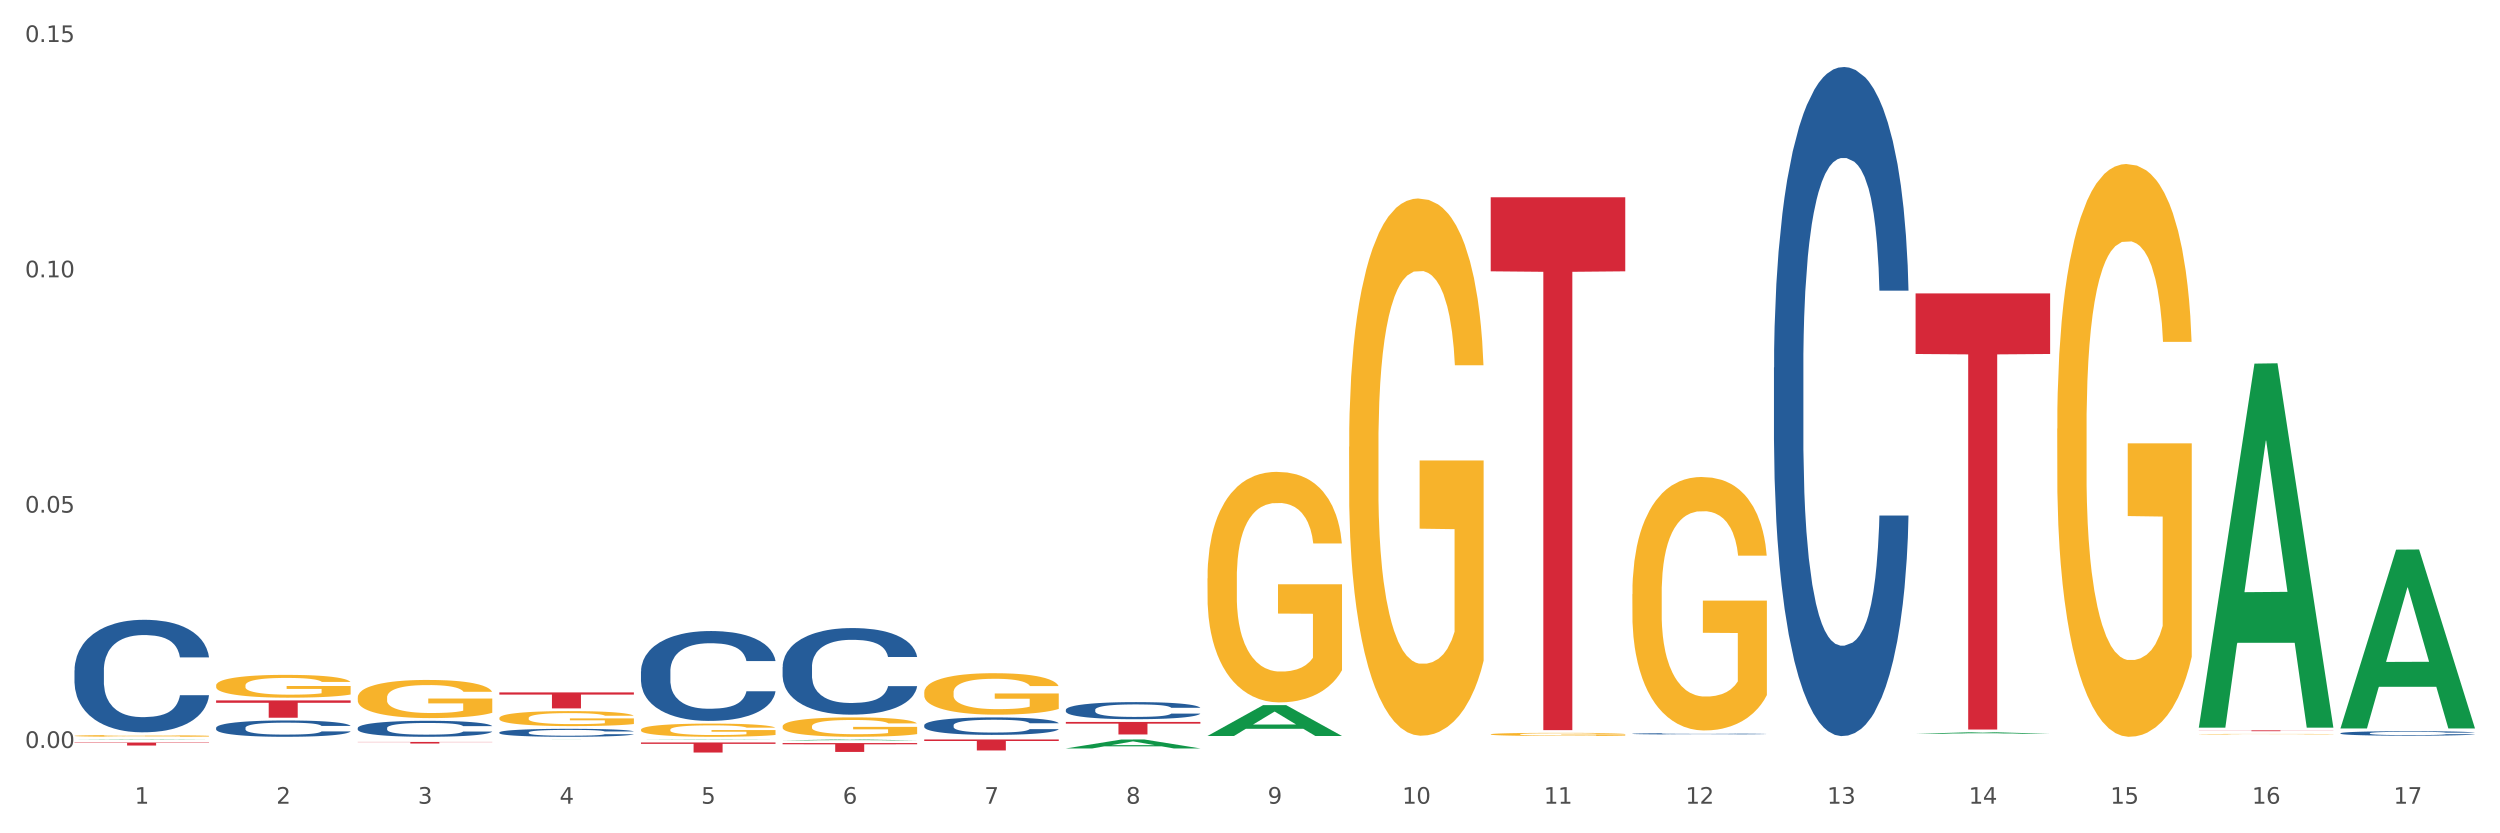
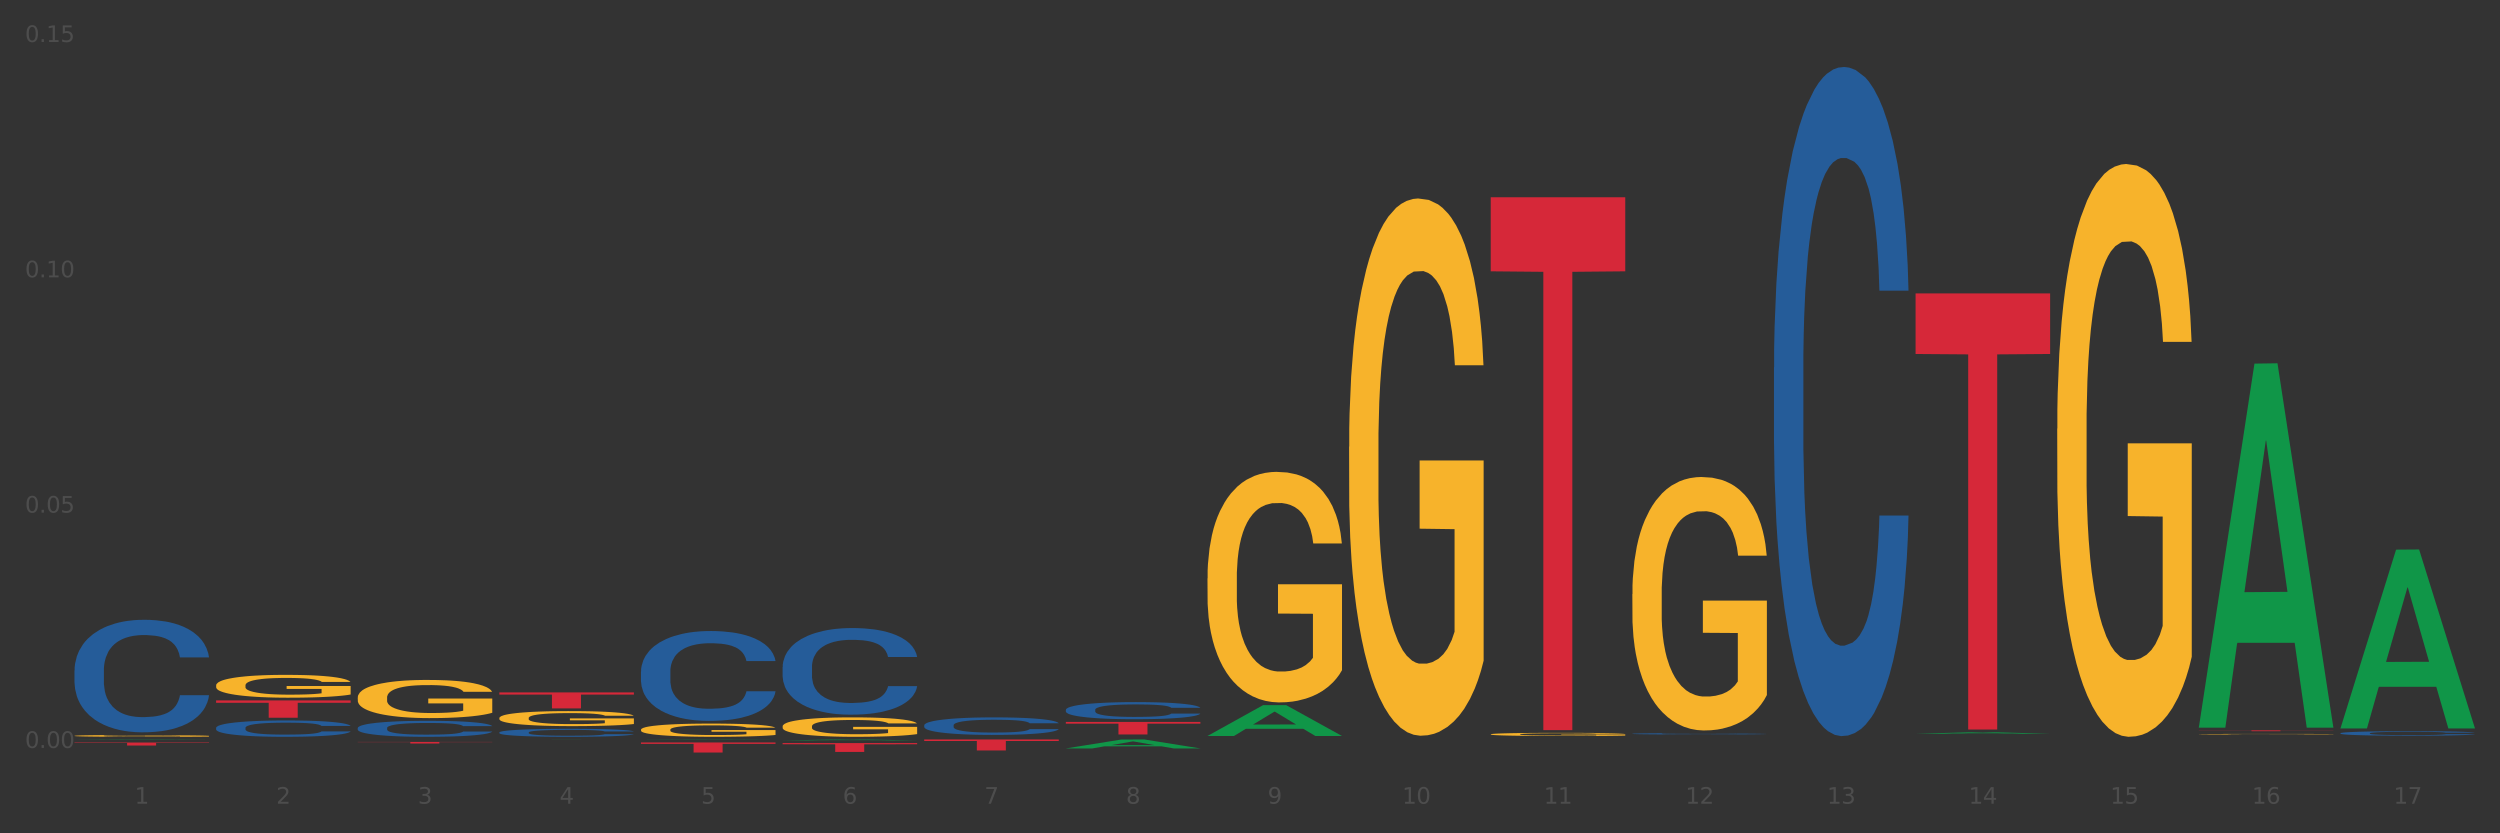
<svg xmlns="http://www.w3.org/2000/svg" xmlns:xlink="http://www.w3.org/1999/xlink" width="1080pt" height="360pt" viewBox="0 0 1080 360" version="1.1">
  <rect x="0" y="0" width="1080" height="360" fill="#333333" stroke="none" />
  <defs>
    <style type="text/css">*{stroke-linejoin: round; stroke-linecap: butt}</style>
  </defs>
  <g id="figure_1">
    <g id="patch_1">
-       <path d="M 0 360  L 1080 360  L 1080 0  L 0 0  z " style="fill: #ffffff; stroke: #ffffff; stroke-linejoin: miter" />
-     </g>
+       </g>
    <g id="axes_1">
      <g id="matplotlib.axis_1">
        <g id="xtick_1">
          <g id="text_1">
            <g style="fill: #4d4d4d" transform="translate(58.182 347.204) scale(0.096 -0.096)">
              <defs>
                <path id="DejaVuSans-31" d="M 794 531  L 1825 531  L 1825 4091  L 703 3866  L 703 4441  L 1819 4666  L 2450 4666  L 2450 531  L 3481 531  L 3481 0  L 794 0  L 794 531  z " transform="scale(0.016)" />
              </defs>
              <use xlink:href="#DejaVuSans-31" />
            </g>
          </g>
        </g>
        <g id="xtick_2">
          <g id="text_2">
            <g style="fill: #4d4d4d" transform="translate(119.364 347.204) scale(0.096 -0.096)">
              <defs>
                <path id="DejaVuSans-32" d="M 1228 531  L 3431 531  L 3431 0  L 469 0  L 469 531  Q 828 903 1448 1529  Q 2069 2156 2228 2338  Q 2531 2678 2651 2914  Q 2772 3150 2772 3378  Q 2772 3750 2511 3984  Q 2250 4219 1831 4219  Q 1534 4219 1204 4116  Q 875 4013 500 3803  L 500 4441  Q 881 4594 1212 4672  Q 1544 4750 1819 4750  Q 2544 4750 2975 4387  Q 3406 4025 3406 3419  Q 3406 3131 3298 2873  Q 3191 2616 2906 2266  Q 2828 2175 2409 1742  Q 1991 1309 1228 531  z " transform="scale(0.016)" />
              </defs>
              <use xlink:href="#DejaVuSans-32" />
            </g>
          </g>
        </g>
        <g id="xtick_3">
          <g id="text_3">
            <g style="fill: #4d4d4d" transform="translate(180.545 347.204) scale(0.096 -0.096)">
              <defs>
                <path id="DejaVuSans-33" d="M 2597 2516  Q 3050 2419 3304 2112  Q 3559 1806 3559 1356  Q 3559 666 3084 287  Q 2609 -91 1734 -91  Q 1441 -91 1130 -33  Q 819 25 488 141  L 488 750  Q 750 597 1062 519  Q 1375 441 1716 441  Q 2309 441 2620 675  Q 2931 909 2931 1356  Q 2931 1769 2642 2001  Q 2353 2234 1838 2234  L 1294 2234  L 1294 2753  L 1863 2753  Q 2328 2753 2575 2939  Q 2822 3125 2822 3475  Q 2822 3834 2567 4026  Q 2313 4219 1838 4219  Q 1578 4219 1281 4162  Q 984 4106 628 3988  L 628 4550  Q 988 4650 1302 4700  Q 1616 4750 1894 4750  Q 2613 4750 3031 4423  Q 3450 4097 3450 3541  Q 3450 3153 3228 2886  Q 3006 2619 2597 2516  z " transform="scale(0.016)" />
              </defs>
              <use xlink:href="#DejaVuSans-33" />
            </g>
          </g>
        </g>
        <g id="xtick_4">
          <g id="text_4">
            <g style="fill: #4d4d4d" transform="translate(241.726 347.204) scale(0.096 -0.096)">
              <defs>
                <path id="DejaVuSans-34" d="M 2419 4116  L 825 1625  L 2419 1625  L 2419 4116  z M 2253 4666  L 3047 4666  L 3047 1625  L 3713 1625  L 3713 1100  L 3047 1100  L 3047 0  L 2419 0  L 2419 1100  L 313 1100  L 313 1709  L 2253 4666  z " transform="scale(0.016)" />
              </defs>
              <use xlink:href="#DejaVuSans-34" />
            </g>
          </g>
        </g>
        <g id="xtick_5">
          <g id="text_5">
            <g style="fill: #4d4d4d" transform="translate(302.908 347.204) scale(0.096 -0.096)">
              <defs>
                <path id="DejaVuSans-35" d="M 691 4666  L 3169 4666  L 3169 4134  L 1269 4134  L 1269 2991  Q 1406 3038 1543 3061  Q 1681 3084 1819 3084  Q 2600 3084 3056 2656  Q 3513 2228 3513 1497  Q 3513 744 3044 326  Q 2575 -91 1722 -91  Q 1428 -91 1123 -41  Q 819 9 494 109  L 494 744  Q 775 591 1075 516  Q 1375 441 1709 441  Q 2250 441 2565 725  Q 2881 1009 2881 1497  Q 2881 1984 2565 2268  Q 2250 2553 1709 2553  Q 1456 2553 1204 2497  Q 953 2441 691 2322  L 691 4666  z " transform="scale(0.016)" />
              </defs>
              <use xlink:href="#DejaVuSans-35" />
            </g>
          </g>
        </g>
        <g id="xtick_6">
          <g id="text_6">
            <g style="fill: #4d4d4d" transform="translate(364.089 347.204) scale(0.096 -0.096)">
              <defs>
                <path id="DejaVuSans-36" d="M 2113 2584  Q 1688 2584 1439 2293  Q 1191 2003 1191 1497  Q 1191 994 1439 701  Q 1688 409 2113 409  Q 2538 409 2786 701  Q 3034 994 3034 1497  Q 3034 2003 2786 2293  Q 2538 2584 2113 2584  z M 3366 4563  L 3366 3988  Q 3128 4100 2886 4159  Q 2644 4219 2406 4219  Q 1781 4219 1451 3797  Q 1122 3375 1075 2522  Q 1259 2794 1537 2939  Q 1816 3084 2150 3084  Q 2853 3084 3261 2657  Q 3669 2231 3669 1497  Q 3669 778 3244 343  Q 2819 -91 2113 -91  Q 1303 -91 875 529  Q 447 1150 447 2328  Q 447 3434 972 4092  Q 1497 4750 2381 4750  Q 2619 4750 2861 4703  Q 3103 4656 3366 4563  z " transform="scale(0.016)" />
              </defs>
              <use xlink:href="#DejaVuSans-36" />
            </g>
          </g>
        </g>
        <g id="xtick_7">
          <g id="text_7">
            <g style="fill: #4d4d4d" transform="translate(425.271 347.204) scale(0.096 -0.096)">
              <defs>
                <path id="DejaVuSans-37" d="M 525 4666  L 3525 4666  L 3525 4397  L 1831 0  L 1172 0  L 2766 4134  L 525 4134  L 525 4666  z " transform="scale(0.016)" />
              </defs>
              <use xlink:href="#DejaVuSans-37" />
            </g>
          </g>
        </g>
        <g id="xtick_8">
          <g id="text_8">
            <g style="fill: #4d4d4d" transform="translate(486.452 347.204) scale(0.096 -0.096)">
              <defs>
                <path id="DejaVuSans-38" d="M 2034 2216  Q 1584 2216 1326 1975  Q 1069 1734 1069 1313  Q 1069 891 1326 650  Q 1584 409 2034 409  Q 2484 409 2743 651  Q 3003 894 3003 1313  Q 3003 1734 2745 1975  Q 2488 2216 2034 2216  z M 1403 2484  Q 997 2584 770 2862  Q 544 3141 544 3541  Q 544 4100 942 4425  Q 1341 4750 2034 4750  Q 2731 4750 3128 4425  Q 3525 4100 3525 3541  Q 3525 3141 3298 2862  Q 3072 2584 2669 2484  Q 3125 2378 3379 2068  Q 3634 1759 3634 1313  Q 3634 634 3220 271  Q 2806 -91 2034 -91  Q 1263 -91 848 271  Q 434 634 434 1313  Q 434 1759 690 2068  Q 947 2378 1403 2484  z M 1172 3481  Q 1172 3119 1398 2916  Q 1625 2713 2034 2713  Q 2441 2713 2670 2916  Q 2900 3119 2900 3481  Q 2900 3844 2670 4047  Q 2441 4250 2034 4250  Q 1625 4250 1398 4047  Q 1172 3844 1172 3481  z " transform="scale(0.016)" />
              </defs>
              <use xlink:href="#DejaVuSans-38" />
            </g>
          </g>
        </g>
        <g id="xtick_9">
          <g id="text_9">
            <g style="fill: #4d4d4d" transform="translate(547.634 347.204) scale(0.096 -0.096)">
              <defs>
                <path id="DejaVuSans-39" d="M 703 97  L 703 672  Q 941 559 1184 500  Q 1428 441 1663 441  Q 2288 441 2617 861  Q 2947 1281 2994 2138  Q 2813 1869 2534 1725  Q 2256 1581 1919 1581  Q 1219 1581 811 2004  Q 403 2428 403 3163  Q 403 3881 828 4315  Q 1253 4750 1959 4750  Q 2769 4750 3195 4129  Q 3622 3509 3622 2328  Q 3622 1225 3098 567  Q 2575 -91 1691 -91  Q 1453 -91 1209 -44  Q 966 3 703 97  z M 1959 2075  Q 2384 2075 2632 2365  Q 2881 2656 2881 3163  Q 2881 3666 2632 3958  Q 2384 4250 1959 4250  Q 1534 4250 1286 3958  Q 1038 3666 1038 3163  Q 1038 2656 1286 2365  Q 1534 2075 1959 2075  z " transform="scale(0.016)" />
              </defs>
              <use xlink:href="#DejaVuSans-39" />
            </g>
          </g>
        </g>
        <g id="xtick_10">
          <g id="text_10">
            <g style="fill: #4d4d4d" transform="translate(605.761 347.204) scale(0.096 -0.096)">
              <defs>
                <path id="DejaVuSans-30" d="M 2034 4250  Q 1547 4250 1301 3770  Q 1056 3291 1056 2328  Q 1056 1369 1301 889  Q 1547 409 2034 409  Q 2525 409 2770 889  Q 3016 1369 3016 2328  Q 3016 3291 2770 3770  Q 2525 4250 2034 4250  z M 2034 4750  Q 2819 4750 3233 4129  Q 3647 3509 3647 2328  Q 3647 1150 3233 529  Q 2819 -91 2034 -91  Q 1250 -91 836 529  Q 422 1150 422 2328  Q 422 3509 836 4129  Q 1250 4750 2034 4750  z " transform="scale(0.016)" />
              </defs>
              <use xlink:href="#DejaVuSans-31" />
              <use xlink:href="#DejaVuSans-30" transform="translate(63.623 0)" />
            </g>
          </g>
        </g>
        <g id="xtick_11">
          <g id="text_11">
            <g style="fill: #4d4d4d" transform="translate(666.942 347.204) scale(0.096 -0.096)">
              <use xlink:href="#DejaVuSans-31" />
              <use xlink:href="#DejaVuSans-31" transform="translate(63.623 0)" />
            </g>
          </g>
        </g>
        <g id="xtick_12">
          <g id="text_12">
            <g style="fill: #4d4d4d" transform="translate(728.124 347.204) scale(0.096 -0.096)">
              <use xlink:href="#DejaVuSans-31" />
              <use xlink:href="#DejaVuSans-32" transform="translate(63.623 0)" />
            </g>
          </g>
        </g>
        <g id="xtick_13">
          <g id="text_13">
            <g style="fill: #4d4d4d" transform="translate(789.305 347.204) scale(0.096 -0.096)">
              <use xlink:href="#DejaVuSans-31" />
              <use xlink:href="#DejaVuSans-33" transform="translate(63.623 0)" />
            </g>
          </g>
        </g>
        <g id="xtick_14">
          <g id="text_14">
            <g style="fill: #4d4d4d" transform="translate(850.487 347.204) scale(0.096 -0.096)">
              <use xlink:href="#DejaVuSans-31" />
              <use xlink:href="#DejaVuSans-34" transform="translate(63.623 0)" />
            </g>
          </g>
        </g>
        <g id="xtick_15">
          <g id="text_15">
            <g style="fill: #4d4d4d" transform="translate(911.668 347.204) scale(0.096 -0.096)">
              <use xlink:href="#DejaVuSans-31" />
              <use xlink:href="#DejaVuSans-35" transform="translate(63.623 0)" />
            </g>
          </g>
        </g>
        <g id="xtick_16">
          <g id="text_16">
            <g style="fill: #4d4d4d" transform="translate(972.849 347.204) scale(0.096 -0.096)">
              <use xlink:href="#DejaVuSans-31" />
              <use xlink:href="#DejaVuSans-36" transform="translate(63.623 0)" />
            </g>
          </g>
        </g>
        <g id="xtick_17">
          <g id="text_17">
            <g style="fill: #4d4d4d" transform="translate(1034.031 347.204) scale(0.096 -0.096)">
              <use xlink:href="#DejaVuSans-31" />
              <use xlink:href="#DejaVuSans-37" transform="translate(63.623 0)" />
            </g>
          </g>
        </g>
        <g id="xtick_18" />
        <g id="xtick_19" />
        <g id="xtick_20" />
        <g id="xtick_21" />
        <g id="xtick_22" />
        <g id="xtick_23" />
        <g id="xtick_24" />
        <g id="xtick_25" />
        <g id="xtick_26" />
        <g id="xtick_27" />
        <g id="xtick_28" />
        <g id="xtick_29" />
        <g id="xtick_30" />
        <g id="xtick_31" />
        <g id="xtick_32" />
        <g id="xtick_33" />
      </g>
      <g id="matplotlib.axis_2">
        <g id="ytick_1">
          <g id="text_18">
            <g style="fill: #4d4d4d" transform="translate(10.8 323.109) scale(0.096 -0.096)">
              <defs>
                <path id="DejaVuSans-2e" d="M 684 794  L 1344 794  L 1344 0  L 684 0  L 684 794  z " transform="scale(0.016)" />
              </defs>
              <use xlink:href="#DejaVuSans-30" />
              <use xlink:href="#DejaVuSans-2e" transform="translate(63.623 0)" />
              <use xlink:href="#DejaVuSans-30" transform="translate(95.41 0)" />
              <use xlink:href="#DejaVuSans-30" transform="translate(159.033 0)" />
            </g>
          </g>
        </g>
        <g id="ytick_2">
          <g id="text_19">
            <g style="fill: #4d4d4d" transform="translate(10.8 221.456) scale(0.096 -0.096)">
              <use xlink:href="#DejaVuSans-30" />
              <use xlink:href="#DejaVuSans-2e" transform="translate(63.623 0)" />
              <use xlink:href="#DejaVuSans-30" transform="translate(95.41 0)" />
              <use xlink:href="#DejaVuSans-35" transform="translate(159.033 0)" />
            </g>
          </g>
        </g>
        <g id="ytick_3">
          <g id="text_20">
            <g style="fill: #4d4d4d" transform="translate(10.8 119.803) scale(0.096 -0.096)">
              <use xlink:href="#DejaVuSans-30" />
              <use xlink:href="#DejaVuSans-2e" transform="translate(63.623 0)" />
              <use xlink:href="#DejaVuSans-31" transform="translate(95.41 0)" />
              <use xlink:href="#DejaVuSans-30" transform="translate(159.033 0)" />
            </g>
          </g>
        </g>
        <g id="ytick_4">
          <g id="text_21">
            <g style="fill: #4d4d4d" transform="translate(10.8 18.15) scale(0.096 -0.096)">
              <use xlink:href="#DejaVuSans-30" />
              <use xlink:href="#DejaVuSans-2e" transform="translate(63.623 0)" />
              <use xlink:href="#DejaVuSans-31" transform="translate(95.41 0)" />
              <use xlink:href="#DejaVuSans-35" transform="translate(159.033 0)" />
            </g>
          </g>
        </g>
        <g id="ytick_5" />
        <g id="ytick_6" />
        <g id="ytick_7" />
      </g>
      <g id="PolyCollection_1">
        <path d="M 32.175 319.62  L 32.235 319.619  L 56.203 319.462  L 66.15 319.462  L 90.297 319.62  L 78.793 319.62  L 73.58 319.583  L 48.833 319.583  L 48.653 319.584  L 43.62 319.62  L 32.175 319.62  L 32.175 319.62  L 51.949 319.561  L 70.464 319.561  L 61.296 319.496  L 61.176 319.495  L 61.056 319.496  L 51.889 319.561  L 51.949 319.561  L 32.175 319.62  z " clip-path="url(#pad4b17024c)" style="fill: #109648" />
        <path d="M 276.901 315.231  L 276.969 315.225  L 276.969 315.038  L 277.107 314.876  L 277.793 314.485  L 278.822 314.162  L 279.577 313.99  L 280.332 313.85  L 281.224 313.709  L 282.322 313.563  L 284.312 313.349  L 285.547 313.24  L 287.057 313.125  L 289.801 312.959  L 291.792 312.865  L 293.85 312.787  L 297.213 312.693  L 299.408 312.651  L 301.742 312.62  L 304.555 312.599  L 306.682 312.594  L 311.349 312.609  L 315.329 312.656  L 317.25 312.693  L 319.72 312.755  L 321.024 312.797  L 323.152 312.88  L 325.347 312.99  L 326.857 313.084  L 329.122 313.261  L 330.837 313.438  L 332.415 313.657  L 333.239 313.808  L 333.856 313.949  L 334.405 314.11  L 334.954 314.366  L 322.603 314.366  L 322.122 314.183  L 321.367 314.011  L 320.269 313.844  L 319.309 313.74  L 317.662 313.61  L 316.152 313.527  L 314.574 313.464  L 312.652 313.412  L 311.143 313.386  L 309.015 313.365  L 304.83 313.37  L 302.016 313.412  L 300.095 313.464  L 298.86 313.511  L 297.762 313.563  L 296.526 313.636  L 295.085 313.745  L 294.056 313.844  L 293.027 313.97  L 292.203 314.095  L 291.448 314.241  L 290.831 314.397  L 290.35 314.558  L 289.939 314.756  L 289.596 315.085  L 289.596 315.799  L 289.733 315.96  L 290.076 316.174  L 290.488 316.335  L 291.174 316.528  L 291.792 316.658  L 292.958 316.846  L 294.262 317.002  L 295.291 317.101  L 296.321 317.185  L 298.105 317.299  L 300.095 317.393  L 301.81 317.451  L 304.143 317.503  L 305.722 317.523  L 307.094 317.534  L 310.457 317.534  L 312.858 317.518  L 315.535 317.482  L 317.593 317.435  L 319.309 317.378  L 321.23 317.284  L 322.465 317.195  L 322.465 316.106  L 307.369 316.101  L 307.369 315.377  L 335.023 315.377  L 335.023 317.503  L 333.856 317.612  L 332.553 317.711  L 331.18 317.8  L 329.122 317.909  L 326.651 318.013  L 324.455 318.086  L 322.122 318.149  L 319.377 318.206  L 315.809 318.258  L 313.613 318.279  L 310.868 318.295  L 307.643 318.3  L 304.83 318.29  L 302.085 318.263  L 299.203 318.217  L 296.389 318.149  L 294.262 318.081  L 292.135 317.998  L 289.87 317.888  L 288.086 317.784  L 286.714 317.69  L 285.204 317.57  L 283.557 317.414  L 282.322 317.273  L 281.224 317.127  L 280.057 316.94  L 279.234 316.778  L 278.41 316.575  L 277.93 316.424  L 277.381 316.189  L 276.969 315.861  L 276.901 315.231  z " clip-path="url(#pad4b17024c)" style="fill: #f7b32b" />
        <path d="M 215.719 310.192  L 215.788 310.186  L 215.788 309.973  L 215.925 309.789  L 216.611 309.345  L 217.641 308.977  L 218.395 308.782  L 219.15 308.622  L 220.042 308.462  L 221.14 308.296  L 223.13 308.053  L 224.366 307.928  L 225.875 307.798  L 228.62 307.609  L 230.61 307.502  L 232.669 307.413  L 236.031 307.306  L 238.227 307.259  L 240.56 307.223  L 243.374 307.2  L 245.501 307.194  L 250.167 307.211  L 254.147 307.265  L 256.069 307.306  L 258.539 307.377  L 259.843 307.425  L 261.97 307.52  L 264.166 307.644  L 265.676 307.751  L 267.94 307.952  L 269.656 308.154  L 271.234 308.403  L 272.057 308.574  L 272.675 308.734  L 273.224 308.918  L 273.773 309.208  L 261.421 309.208  L 260.941 309.001  L 260.186 308.805  L 259.088 308.616  L 258.127 308.497  L 256.48 308.349  L 254.971 308.254  L 253.392 308.183  L 251.471 308.124  L 249.961 308.094  L 247.834 308.071  L 243.648 308.077  L 240.835 308.124  L 238.913 308.183  L 237.678 308.237  L 236.58 308.296  L 235.345 308.379  L 233.904 308.503  L 232.875 308.616  L 231.845 308.758  L 231.022 308.9  L 230.267 309.066  L 229.649 309.244  L 229.169 309.428  L 228.757 309.653  L 228.414 310.026  L 228.414 310.838  L 228.551 311.022  L 228.895 311.265  L 229.306 311.448  L 229.993 311.668  L 230.61 311.816  L 231.777 312.029  L 233.08 312.207  L 234.11 312.319  L 235.139 312.414  L 236.923 312.545  L 238.913 312.651  L 240.629 312.716  L 242.962 312.776  L 244.54 312.799  L 245.913 312.811  L 249.275 312.811  L 251.677 312.793  L 254.353 312.752  L 256.412 312.699  L 258.127 312.633  L 260.049 312.527  L 261.284 312.426  L 261.284 311.188  L 246.187 311.182  L 246.187 310.358  L 273.842 310.358  L 273.842 312.776  L 272.675 312.9  L 271.371 313.013  L 269.999 313.113  L 267.94 313.238  L 265.47 313.356  L 263.274 313.439  L 260.941 313.51  L 258.196 313.576  L 254.628 313.635  L 252.432 313.659  L 249.687 313.676  L 246.462 313.682  L 243.648 313.67  L 240.903 313.641  L 238.021 313.587  L 235.208 313.51  L 233.08 313.433  L 230.953 313.339  L 228.689 313.214  L 226.905 313.096  L 225.532 312.989  L 224.022 312.853  L 222.376 312.675  L 221.14 312.515  L 220.042 312.349  L 218.876 312.136  L 218.052 311.952  L 217.229 311.721  L 216.749 311.549  L 216.2 311.282  L 215.788 310.909  L 215.719 310.192  z " clip-path="url(#pad4b17024c)" style="fill: #f7b32b" />
        <path d="M 154.538 301.352  L 154.606 301.337  L 154.606 300.795  L 154.744 300.328  L 155.43 299.199  L 156.459 298.265  L 157.214 297.768  L 157.969 297.362  L 158.861 296.955  L 159.959 296.534  L 161.949 295.916  L 163.184 295.6  L 164.694 295.269  L 167.439 294.787  L 169.429 294.516  L 171.487 294.29  L 174.85 294.019  L 177.046 293.898  L 179.379 293.808  L 182.192 293.748  L 184.32 293.733  L 188.986 293.778  L 192.966 293.913  L 194.887 294.019  L 197.358 294.2  L 198.661 294.32  L 200.789 294.561  L 202.985 294.877  L 204.494 295.148  L 206.759 295.66  L 208.474 296.172  L 210.053 296.805  L 210.876 297.241  L 211.494 297.648  L 212.043 298.115  L 212.592 298.853  L 200.24 298.853  L 199.759 298.326  L 199.005 297.829  L 197.907 297.347  L 196.946 297.046  L 195.299 296.669  L 193.789 296.428  L 192.211 296.247  L 190.29 296.097  L 188.78 296.022  L 186.653 295.961  L 182.467 295.976  L 179.653 296.097  L 177.732 296.247  L 176.497 296.383  L 175.399 296.534  L 174.164 296.744  L 172.723 297.061  L 171.693 297.347  L 170.664 297.708  L 169.84 298.07  L 169.086 298.491  L 168.468 298.943  L 167.988 299.41  L 167.576 299.982  L 167.233 300.931  L 167.233 302.994  L 167.37 303.46  L 167.713 304.078  L 168.125 304.545  L 168.811 305.102  L 169.429 305.478  L 170.595 306.02  L 171.899 306.472  L 172.928 306.758  L 173.958 306.999  L 175.742 307.33  L 177.732 307.602  L 179.447 307.767  L 181.781 307.918  L 183.359 307.978  L 184.731 308.008  L 188.094 308.008  L 190.495 307.963  L 193.172 307.858  L 195.23 307.722  L 196.946 307.556  L 198.867 307.285  L 200.102 307.029  L 200.102 303.882  L 185.006 303.867  L 185.006 301.774  L 212.66 301.774  L 212.66 307.918  L 211.494 308.234  L 210.19 308.52  L 208.817 308.776  L 206.759 309.092  L 204.288 309.394  L 202.092 309.604  L 199.759 309.785  L 197.014 309.951  L 193.446 310.101  L 191.25 310.161  L 188.505 310.207  L 185.28 310.222  L 182.467 310.192  L 179.722 310.116  L 176.84 309.981  L 174.026 309.785  L 171.899 309.589  L 169.772 309.348  L 167.507 309.032  L 165.723 308.731  L 164.351 308.46  L 162.841 308.114  L 161.194 307.662  L 159.959 307.255  L 158.861 306.834  L 157.694 306.291  L 156.871 305.825  L 156.048 305.237  L 155.567 304.801  L 155.018 304.123  L 154.606 303.174  L 154.538 301.352  z " clip-path="url(#pad4b17024c)" style="fill: #f7b32b" />
        <path d="M 93.356 296.099  L 93.425 296.09  L 93.425 295.766  L 93.562 295.486  L 94.248 294.81  L 95.278 294.251  L 96.033 293.953  L 96.787 293.71  L 97.68 293.467  L 98.778 293.214  L 100.768 292.844  L 102.003 292.655  L 103.512 292.457  L 106.257 292.168  L 108.247 292.006  L 110.306 291.871  L 113.668 291.708  L 115.864 291.636  L 118.197 291.582  L 121.011 291.546  L 123.138 291.537  L 127.804 291.564  L 131.784 291.645  L 133.706 291.708  L 136.176 291.817  L 137.48 291.889  L 139.607 292.033  L 141.803 292.222  L 143.313 292.385  L 145.577 292.691  L 147.293 292.998  L 148.871 293.376  L 149.695 293.638  L 150.312 293.881  L 150.861 294.161  L 151.41 294.603  L 139.058 294.603  L 138.578 294.287  L 137.823 293.989  L 136.725 293.701  L 135.764 293.521  L 134.118 293.295  L 132.608 293.151  L 131.03 293.043  L 129.108 292.953  L 127.599 292.908  L 125.471 292.871  L 121.285 292.881  L 118.472 292.953  L 116.55 293.043  L 115.315 293.124  L 114.217 293.214  L 112.982 293.34  L 111.541 293.53  L 110.512 293.701  L 109.482 293.917  L 108.659 294.134  L 107.904 294.386  L 107.287 294.657  L 106.806 294.936  L 106.394 295.279  L 106.051 295.847  L 106.051 297.082  L 106.189 297.361  L 106.532 297.731  L 106.943 298.01  L 107.63 298.344  L 108.247 298.569  L 109.414 298.894  L 110.718 299.164  L 111.747 299.336  L 112.776 299.48  L 114.56 299.678  L 116.55 299.841  L 118.266 299.94  L 120.599 300.03  L 122.177 300.066  L 123.55 300.084  L 126.912 300.084  L 129.314 300.057  L 131.99 299.994  L 134.049 299.913  L 135.764 299.814  L 137.686 299.651  L 138.921 299.498  L 138.921 297.614  L 123.824 297.605  L 123.824 296.352  L 151.479 296.352  L 151.479 300.03  L 150.312 300.219  L 149.008 300.391  L 147.636 300.544  L 145.577 300.733  L 143.107 300.913  L 140.911 301.04  L 138.578 301.148  L 135.833 301.247  L 132.265 301.337  L 130.069 301.373  L 127.324 301.4  L 124.099 301.409  L 121.285 301.391  L 118.54 301.346  L 115.658 301.265  L 112.845 301.148  L 110.718 301.031  L 108.59 300.886  L 106.326 300.697  L 104.542 300.517  L 103.169 300.355  L 101.66 300.147  L 100.013 299.877  L 98.778 299.633  L 97.68 299.381  L 96.513 299.056  L 95.69 298.777  L 94.866 298.425  L 94.386 298.164  L 93.837 297.758  L 93.425 297.19  L 93.356 296.099  z " clip-path="url(#pad4b17024c)" style="fill: #f7b32b" />
        <path d="M 32.175 317.884  L 32.244 317.883  L 32.244 317.858  L 32.381 317.836  L 33.067 317.783  L 34.096 317.739  L 34.851 317.716  L 35.606 317.697  L 36.498 317.678  L 37.596 317.658  L 39.586 317.629  L 40.821 317.614  L 42.331 317.599  L 45.076 317.576  L 47.066 317.564  L 49.124 317.553  L 52.487 317.54  L 54.683 317.535  L 57.016 317.53  L 59.829 317.528  L 61.957 317.527  L 66.623 317.529  L 70.603 317.535  L 72.524 317.54  L 74.995 317.549  L 76.299 317.554  L 78.426 317.566  L 80.622 317.581  L 82.131 317.593  L 84.396 317.617  L 86.111 317.641  L 87.69 317.671  L 88.513 317.691  L 89.131 317.71  L 89.68 317.732  L 90.229 317.767  L 77.877 317.767  L 77.397 317.742  L 76.642 317.719  L 75.544 317.696  L 74.583 317.682  L 72.936 317.665  L 71.426 317.653  L 69.848 317.645  L 67.927 317.638  L 66.417 317.634  L 64.29 317.631  L 60.104 317.632  L 57.29 317.638  L 55.369 317.645  L 54.134 317.651  L 53.036 317.658  L 51.801 317.668  L 50.36 317.683  L 49.33 317.696  L 48.301 317.713  L 47.478 317.73  L 46.723 317.75  L 46.105 317.771  L 45.625 317.793  L 45.213 317.82  L 44.87 317.864  L 44.87 317.961  L 45.007 317.983  L 45.35 318.012  L 45.762 318.034  L 46.448 318.06  L 47.066 318.078  L 48.232 318.103  L 49.536 318.124  L 50.566 318.138  L 51.595 318.149  L 53.379 318.164  L 55.369 318.177  L 57.085 318.185  L 59.418 318.192  L 60.996 318.195  L 62.368 318.196  L 65.731 318.196  L 68.133 318.194  L 70.809 318.189  L 72.868 318.183  L 74.583 318.175  L 76.504 318.162  L 77.74 318.15  L 77.74 318.003  L 62.643 318.002  L 62.643 317.904  L 90.297 317.904  L 90.297 318.192  L 89.131 318.207  L 87.827 318.22  L 86.455 318.232  L 84.396 318.247  L 81.926 318.261  L 79.73 318.271  L 77.397 318.279  L 74.652 318.287  L 71.083 318.294  L 68.887 318.297  L 66.143 318.299  L 62.917 318.3  L 60.104 318.299  L 57.359 318.295  L 54.477 318.289  L 51.663 318.279  L 49.536 318.27  L 47.409 318.259  L 45.144 318.244  L 43.36 318.23  L 41.988 318.217  L 40.478 318.201  L 38.831 318.18  L 37.596 318.161  L 36.498 318.141  L 35.332 318.116  L 34.508 318.094  L 33.685 318.066  L 33.204 318.046  L 32.655 318.014  L 32.244 317.97  L 32.175 317.884  z " clip-path="url(#pad4b17024c)" style="fill: #f7b32b" />
        <path d="M 32.175 289.592  L 32.244 289.547  L 32.244 288.304  L 32.45 286.617  L 33.206 283.509  L 34.167 281.156  L 35.816 278.403  L 36.709 277.249  L 37.877 275.961  L 40.282 273.874  L 43.03 272.098  L 44.954 271.122  L 46.396 270.5  L 49.625 269.39  L 51.48 268.902  L 53.404 268.502  L 55.053 268.236  L 57.801 267.925  L 60 267.792  L 62.542 267.747  L 64.671 267.792  L 67.488 267.969  L 71.61 268.502  L 73.19 268.813  L 75.32 269.346  L 77.519 270.056  L 79.305 270.766  L 81.366 271.788  L 83.496 273.12  L 85.557 274.807  L 87 276.361  L 88.168 278.004  L 89.198 280.002  L 89.954 282.177  L 90.297 283.998  L 77.725 283.998  L 77.381 282.355  L 76.694 280.579  L 76.007 279.38  L 75.251 278.403  L 74.084 277.293  L 73.053 276.583  L 71.335 275.739  L 69.755 275.206  L 68.45 274.896  L 66.87 274.629  L 63.503 274.363  L 61.099 274.363  L 59.587 274.452  L 57.732 274.674  L 56.152 274.984  L 54.297 275.517  L 52.854 276.094  L 51.412 276.849  L 50.587 277.382  L 49.351 278.359  L 48.526 279.158  L 47.427 280.534  L 46.809 281.511  L 45.709 284.042  L 45.228 285.907  L 45.022 287.194  L 44.885 288.615  L 44.885 295.541  L 45.297 298.649  L 45.641 299.981  L 46.19 301.491  L 47.221 303.445  L 48.732 305.354  L 50.312 306.73  L 51.618 307.574  L 52.854 308.195  L 54.091 308.684  L 55.603 309.128  L 56.839 309.394  L 58.694 309.66  L 60.893 309.794  L 62.61 309.794  L 66.114 309.572  L 67.694 309.35  L 69.206 309.039  L 70.855 308.55  L 72.16 308.018  L 72.916 307.618  L 74.152 306.774  L 75.114 305.886  L 75.939 304.865  L 76.488 303.977  L 77.106 302.645  L 77.587 301.136  L 77.725 300.337  L 90.297 300.337  L 90.023 301.935  L 89.542 303.489  L 88.58 305.576  L 87.824 306.774  L 86.656 308.24  L 85.419 309.483  L 83.702 310.859  L 82.122 311.88  L 80.473 312.768  L 78.687 313.568  L 75.458 314.678  L 74.29 314.988  L 71.816 315.521  L 69.893 315.832  L 67.076 316.143  L 64.19 316.32  L 61.167 316.365  L 58.488 316.276  L 55.534 316.01  L 53.679 315.743  L 51.618 315.344  L 49.213 314.722  L 46.946 313.967  L 44.816 313.079  L 42.824 312.058  L 40.969 310.904  L 38.564 308.994  L 36.778 307.13  L 35.473 305.398  L 34.58 303.933  L 33.686 302.068  L 33.206 300.781  L 32.45 297.673  L 32.175 294.787  L 32.175 289.592  z " clip-path="url(#pad4b17024c)" style="fill: #255c99" />
-         <path d="M 399.263 299.104  L 399.332 299.088  L 399.332 298.499  L 399.469 297.991  L 400.156 296.763  L 401.185 295.748  L 401.94 295.208  L 402.695 294.766  L 403.587 294.324  L 404.685 293.866  L 406.675 293.195  L 407.91 292.851  L 409.419 292.491  L 412.164 291.967  L 414.154 291.672  L 416.213 291.426  L 419.575 291.132  L 421.771 291.001  L 424.104 290.903  L 426.918 290.837  L 429.045 290.821  L 433.711 290.87  L 437.691 291.017  L 439.613 291.132  L 442.083 291.328  L 443.387 291.459  L 445.514 291.721  L 447.71 292.065  L 449.22 292.36  L 451.484 292.916  L 453.2 293.473  L 454.778 294.16  L 455.602 294.635  L 456.219 295.077  L 456.768 295.585  L 457.317 296.387  L 444.965 296.387  L 444.485 295.814  L 443.73 295.274  L 442.632 294.75  L 441.672 294.422  L 440.025 294.013  L 438.515 293.751  L 436.937 293.555  L 435.015 293.391  L 433.506 293.309  L 431.378 293.244  L 427.192 293.26  L 424.379 293.391  L 422.458 293.555  L 421.222 293.702  L 420.124 293.866  L 418.889 294.095  L 417.448 294.439  L 416.419 294.75  L 415.39 295.143  L 414.566 295.536  L 413.811 295.994  L 413.194 296.485  L 412.713 296.992  L 412.302 297.615  L 411.958 298.646  L 411.958 300.889  L 412.096 301.396  L 412.439 302.067  L 412.851 302.575  L 413.537 303.181  L 414.154 303.59  L 415.321 304.179  L 416.625 304.67  L 417.654 304.981  L 418.683 305.243  L 420.468 305.603  L 422.458 305.898  L 424.173 306.078  L 426.506 306.242  L 428.084 306.307  L 429.457 306.34  L 432.819 306.34  L 435.221 306.291  L 437.897 306.176  L 439.956 306.029  L 441.672 305.849  L 443.593 305.554  L 444.828 305.276  L 444.828 301.855  L 429.731 301.838  L 429.731 299.563  L 457.386 299.563  L 457.386 306.242  L 456.219 306.586  L 454.915 306.897  L 453.543 307.175  L 451.484 307.519  L 449.014 307.846  L 446.818 308.075  L 444.485 308.272  L 441.74 308.452  L 438.172 308.616  L 435.976 308.681  L 433.231 308.73  L 430.006 308.747  L 427.192 308.714  L 424.448 308.632  L 421.565 308.485  L 418.752 308.272  L 416.625 308.059  L 414.497 307.797  L 412.233 307.453  L 410.449 307.126  L 409.076 306.831  L 407.567 306.455  L 405.92 305.964  L 404.685 305.522  L 403.587 305.063  L 402.42 304.474  L 401.597 303.966  L 400.773 303.328  L 400.293 302.853  L 399.744 302.117  L 399.332 301.085  L 399.263 299.104  z " clip-path="url(#pad4b17024c)" style="fill: #f7b32b" />
        <path d="M 93.356 314.409  L 93.425 314.403  L 93.425 314.222  L 93.631 313.977  L 94.387 313.525  L 95.349 313.183  L 96.998 312.783  L 97.891 312.615  L 99.059 312.428  L 101.463 312.125  L 104.211 311.867  L 106.135 311.725  L 107.578 311.634  L 110.807 311.473  L 112.662 311.402  L 114.585 311.344  L 116.234 311.305  L 118.982 311.26  L 121.181 311.241  L 123.723 311.234  L 125.853 311.241  L 128.67 311.267  L 132.792 311.344  L 134.372 311.389  L 136.502 311.467  L 138.7 311.57  L 140.486 311.673  L 142.547 311.822  L 144.677 312.015  L 146.738 312.26  L 148.181 312.486  L 149.349 312.725  L 150.38 313.015  L 151.135 313.331  L 151.479 313.596  L 138.906 313.596  L 138.563 313.357  L 137.876 313.099  L 137.189 312.925  L 136.433 312.783  L 135.265 312.622  L 134.234 312.518  L 132.517 312.396  L 130.937 312.318  L 129.631 312.273  L 128.051 312.235  L 124.685 312.196  L 122.28 312.196  L 120.769 312.209  L 118.914 312.241  L 117.334 312.286  L 115.479 312.364  L 114.036 312.447  L 112.593 312.557  L 111.769 312.635  L 110.532 312.777  L 109.708 312.893  L 108.608 313.093  L 107.99 313.235  L 106.891 313.602  L 106.41 313.873  L 106.204 314.061  L 106.066 314.267  L 106.066 315.274  L 106.479 315.725  L 106.822 315.919  L 107.372 316.138  L 108.402 316.422  L 109.914 316.7  L 111.494 316.9  L 112.799 317.022  L 114.036 317.113  L 115.273 317.184  L 116.784 317.248  L 118.021 317.287  L 119.876 317.326  L 122.074 317.345  L 123.792 317.345  L 127.295 317.313  L 128.876 317.28  L 130.387 317.235  L 132.036 317.164  L 133.341 317.087  L 134.097 317.029  L 135.334 316.906  L 136.296 316.777  L 137.12 316.629  L 137.67 316.5  L 138.288 316.306  L 138.769 316.087  L 138.906 315.971  L 151.479 315.971  L 151.204 316.203  L 150.723 316.429  L 149.761 316.732  L 149.005 316.906  L 147.838 317.119  L 146.601 317.3  L 144.883 317.5  L 143.303 317.648  L 141.654 317.777  L 139.868 317.893  L 136.639 318.055  L 135.471 318.1  L 132.998 318.177  L 131.074 318.223  L 128.257 318.268  L 125.372 318.293  L 122.349 318.3  L 119.669 318.287  L 116.715 318.248  L 114.86 318.21  L 112.799 318.152  L 110.395 318.061  L 108.127 317.951  L 105.998 317.822  L 104.005 317.674  L 102.15 317.506  L 99.746 317.229  L 97.959 316.958  L 96.654 316.706  L 95.761 316.493  L 94.868 316.222  L 94.387 316.035  L 93.631 315.583  L 93.356 315.164  L 93.356 314.409  z " clip-path="url(#pad4b17024c)" style="fill: #255c99" />
        <path d="M 215.719 316.397  L 215.788 316.394  L 215.788 316.306  L 215.994 316.186  L 216.75 315.965  L 217.712 315.797  L 219.36 315.602  L 220.254 315.52  L 221.422 315.428  L 223.826 315.28  L 226.574 315.154  L 228.498 315.084  L 229.941 315.04  L 233.17 314.961  L 235.025 314.926  L 236.948 314.898  L 238.597 314.879  L 241.345 314.857  L 243.544 314.848  L 246.086 314.844  L 248.216 314.848  L 251.032 314.86  L 255.155 314.898  L 256.735 314.92  L 258.864 314.958  L 261.063 315.008  L 262.849 315.059  L 264.91 315.132  L 267.04 315.226  L 269.101 315.346  L 270.544 315.457  L 271.712 315.573  L 272.742 315.715  L 273.498 315.87  L 273.842 315.999  L 261.269 315.999  L 260.926 315.883  L 260.238 315.756  L 259.551 315.671  L 258.796 315.602  L 257.628 315.523  L 256.597 315.472  L 254.88 315.412  L 253.3 315.375  L 251.994 315.352  L 250.414 315.334  L 247.048 315.315  L 244.643 315.315  L 243.132 315.321  L 241.277 315.337  L 239.696 315.359  L 237.841 315.397  L 236.399 315.438  L 234.956 315.491  L 234.132 315.529  L 232.895 315.599  L 232.07 315.655  L 230.971 315.753  L 230.353 315.823  L 229.254 316.003  L 228.773 316.135  L 228.567 316.227  L 228.429 316.328  L 228.429 316.82  L 228.841 317.041  L 229.185 317.135  L 229.735 317.243  L 230.765 317.382  L 232.277 317.517  L 233.857 317.615  L 235.162 317.675  L 236.399 317.719  L 237.635 317.754  L 239.147 317.786  L 240.383 317.804  L 242.238 317.823  L 244.437 317.833  L 246.154 317.833  L 249.658 317.817  L 251.238 317.801  L 252.75 317.779  L 254.399 317.745  L 255.704 317.707  L 256.46 317.678  L 257.696 317.618  L 258.658 317.555  L 259.483 317.483  L 260.032 317.419  L 260.651 317.325  L 261.132 317.218  L 261.269 317.161  L 273.842 317.161  L 273.567 317.274  L 273.086 317.385  L 272.124 317.533  L 271.368 317.618  L 270.2 317.722  L 268.964 317.811  L 267.246 317.909  L 265.666 317.981  L 264.017 318.044  L 262.231 318.101  L 259.002 318.18  L 257.834 318.202  L 255.361 318.24  L 253.437 318.262  L 250.62 318.284  L 247.735 318.297  L 244.712 318.3  L 242.032 318.294  L 239.078 318.275  L 237.223 318.256  L 235.162 318.227  L 232.757 318.183  L 230.49 318.13  L 228.361 318.066  L 226.368 317.994  L 224.513 317.912  L 222.109 317.776  L 220.322 317.644  L 219.017 317.52  L 218.124 317.416  L 217.231 317.284  L 216.75 317.192  L 215.994 316.971  L 215.719 316.766  L 215.719 316.397  z " clip-path="url(#pad4b17024c)" style="fill: #255c99" />
        <path d="M 276.901 290.048  L 276.969 290.013  L 276.969 289.02  L 277.175 287.672  L 277.931 285.19  L 278.893 283.311  L 280.542 281.112  L 281.435 280.19  L 282.603 279.162  L 285.008 277.495  L 287.756 276.077  L 289.679 275.296  L 291.122 274.8  L 294.351 273.913  L 296.206 273.523  L 298.13 273.204  L 299.779 272.991  L 302.527 272.743  L 304.725 272.637  L 307.267 272.601  L 309.397 272.637  L 312.214 272.779  L 316.336 273.204  L 317.916 273.452  L 320.046 273.878  L 322.244 274.445  L 324.031 275.013  L 326.092 275.828  L 328.221 276.892  L 330.283 278.24  L 331.725 279.481  L 332.893 280.793  L 333.924 282.389  L 334.679 284.126  L 335.023 285.58  L 322.45 285.58  L 322.107 284.268  L 321.42 282.85  L 320.733 281.892  L 319.977 281.112  L 318.809 280.226  L 317.779 279.658  L 316.061 278.984  L 314.481 278.559  L 313.176 278.311  L 311.595 278.098  L 308.229 277.885  L 305.824 277.885  L 304.313 277.956  L 302.458 278.133  L 300.878 278.382  L 299.023 278.807  L 297.58 279.268  L 296.137 279.871  L 295.313 280.296  L 294.076 281.077  L 293.252 281.715  L 292.153 282.814  L 291.534 283.594  L 290.435 285.616  L 289.954 287.105  L 289.748 288.133  L 289.611 289.268  L 289.611 294.8  L 290.023 297.283  L 290.366 298.346  L 290.916 299.552  L 291.947 301.112  L 293.458 302.637  L 295.038 303.737  L 296.343 304.41  L 297.58 304.907  L 298.817 305.297  L 300.328 305.651  L 301.565 305.864  L 303.42 306.077  L 305.618 306.183  L 307.336 306.183  L 310.84 306.006  L 312.42 305.829  L 313.931 305.581  L 315.58 305.19  L 316.886 304.765  L 317.641 304.446  L 318.878 303.772  L 319.84 303.063  L 320.664 302.247  L 321.214 301.538  L 321.832 300.474  L 322.313 299.268  L 322.45 298.63  L 335.023 298.63  L 334.748 299.907  L 334.267 301.148  L 333.305 302.815  L 332.55 303.772  L 331.382 304.942  L 330.145 305.935  L 328.428 307.034  L 326.847 307.85  L 325.199 308.559  L 323.412 309.198  L 320.183 310.084  L 319.015 310.332  L 316.542 310.758  L 314.618 311.006  L 311.802 311.254  L 308.916 311.396  L 305.893 311.432  L 303.214 311.361  L 300.26 311.148  L 298.405 310.935  L 296.343 310.616  L 293.939 310.12  L 291.672 309.517  L 289.542 308.808  L 287.55 307.992  L 285.695 307.07  L 283.29 305.545  L 281.504 304.056  L 280.198 302.673  L 279.305 301.502  L 278.412 300.013  L 277.931 298.985  L 277.175 296.502  L 276.901 294.197  L 276.901 290.048  z " clip-path="url(#pad4b17024c)" style="fill: #255c99" />
        <path d="M 338.082 288.132  L 338.151 288.098  L 338.151 287.141  L 338.357 285.843  L 339.113 283.45  L 340.074 281.639  L 341.723 279.52  L 342.616 278.632  L 343.784 277.641  L 346.189 276.035  L 348.937 274.668  L 350.861 273.916  L 352.304 273.437  L 355.533 272.583  L 357.387 272.207  L 359.311 271.899  L 360.96 271.694  L 363.708 271.455  L 365.907 271.353  L 368.449 271.318  L 370.578 271.353  L 373.395 271.489  L 377.517 271.899  L 379.097 272.139  L 381.227 272.549  L 383.426 273.095  L 385.212 273.642  L 387.273 274.428  L 389.403 275.454  L 391.464 276.752  L 392.907 277.948  L 394.075 279.213  L 395.105 280.751  L 395.861 282.425  L 396.204 283.826  L 383.632 283.826  L 383.288 282.562  L 382.601 281.195  L 381.914 280.272  L 381.159 279.52  L 379.991 278.666  L 378.96 278.119  L 377.243 277.47  L 375.662 277.06  L 374.357 276.821  L 372.777 276.615  L 369.41 276.41  L 367.006 276.41  L 365.494 276.479  L 363.639 276.65  L 362.059 276.889  L 360.204 277.299  L 358.762 277.743  L 357.319 278.324  L 356.494 278.734  L 355.258 279.486  L 354.433 280.101  L 353.334 281.161  L 352.716 281.913  L 351.616 283.86  L 351.136 285.296  L 350.929 286.287  L 350.792 287.38  L 350.792 292.712  L 351.204 295.104  L 351.548 296.129  L 352.097 297.291  L 353.128 298.795  L 354.639 300.264  L 356.22 301.324  L 357.525 301.973  L 358.762 302.451  L 359.998 302.827  L 361.51 303.169  L 362.746 303.374  L 364.601 303.579  L 366.8 303.682  L 368.517 303.682  L 372.021 303.511  L 373.601 303.34  L 375.113 303.101  L 376.762 302.725  L 378.067 302.315  L 378.823 302.007  L 380.059 301.358  L 381.021 300.674  L 381.846 299.888  L 382.395 299.205  L 383.014 298.18  L 383.494 297.018  L 383.632 296.403  L 396.204 296.403  L 395.93 297.633  L 395.449 298.829  L 394.487 300.435  L 393.731 301.358  L 392.563 302.486  L 391.327 303.442  L 389.609 304.502  L 388.029 305.288  L 386.38 305.971  L 384.594 306.587  L 381.365 307.441  L 380.197 307.68  L 377.723 308.09  L 375.8 308.329  L 372.983 308.569  L 370.097 308.705  L 367.075 308.74  L 364.395 308.671  L 361.441 308.466  L 359.586 308.261  L 357.525 307.953  L 355.12 307.475  L 352.853 306.894  L 350.723 306.211  L 348.731 305.425  L 346.876 304.536  L 344.471 303.067  L 342.685 301.631  L 341.38 300.298  L 340.487 299.171  L 339.594 297.735  L 339.113 296.744  L 338.357 294.352  L 338.082 292.131  L 338.082 288.132  z " clip-path="url(#pad4b17024c)" style="fill: #255c99" />
        <path d="M 399.263 313.309  L 399.332 313.303  L 399.332 313.109  L 399.538 312.846  L 400.294 312.363  L 401.256 311.996  L 402.905 311.568  L 403.798 311.388  L 404.966 311.187  L 407.37 310.863  L 410.118 310.586  L 412.042 310.434  L 413.485 310.337  L 416.714 310.164  L 418.569 310.088  L 420.493 310.026  L 422.141 309.985  L 424.89 309.936  L 427.088 309.916  L 429.63 309.909  L 431.76 309.916  L 434.577 309.943  L 438.699 310.026  L 440.279 310.075  L 442.409 310.158  L 444.607 310.268  L 446.393 310.379  L 448.455 310.538  L 450.584 310.745  L 452.645 311.008  L 454.088 311.25  L 455.256 311.505  L 456.287 311.816  L 457.042 312.155  L 457.386 312.439  L 444.813 312.439  L 444.47 312.183  L 443.783 311.906  L 443.096 311.72  L 442.34 311.568  L 441.172 311.395  L 440.142 311.284  L 438.424 311.153  L 436.844 311.07  L 435.538 311.022  L 433.958 310.98  L 430.592 310.939  L 428.187 310.939  L 426.676 310.952  L 424.821 310.987  L 423.241 311.035  L 421.386 311.118  L 419.943 311.208  L 418.5 311.326  L 417.676 311.409  L 416.439 311.561  L 415.615 311.685  L 414.515 311.899  L 413.897 312.051  L 412.798 312.445  L 412.317 312.736  L 412.111 312.936  L 411.973 313.157  L 411.973 314.236  L 412.386 314.72  L 412.729 314.927  L 413.279 315.162  L 414.309 315.466  L 415.821 315.763  L 417.401 315.978  L 418.706 316.109  L 419.943 316.206  L 421.18 316.282  L 422.691 316.351  L 423.928 316.392  L 425.783 316.434  L 427.981 316.454  L 429.699 316.454  L 433.203 316.42  L 434.783 316.385  L 436.294 316.337  L 437.943 316.261  L 439.248 316.178  L 440.004 316.116  L 441.241 315.984  L 442.203 315.846  L 443.027 315.687  L 443.577 315.549  L 444.195 315.342  L 444.676 315.107  L 444.813 314.982  L 457.386 314.982  L 457.111 315.231  L 456.63 315.473  L 455.668 315.798  L 454.913 315.984  L 453.745 316.213  L 452.508 316.406  L 450.79 316.62  L 449.21 316.779  L 447.561 316.918  L 445.775 317.042  L 442.546 317.215  L 441.378 317.263  L 438.905 317.346  L 436.981 317.395  L 434.164 317.443  L 431.279 317.471  L 428.256 317.477  L 425.577 317.464  L 422.622 317.422  L 420.767 317.381  L 418.706 317.318  L 416.302 317.222  L 414.035 317.104  L 411.905 316.966  L 409.912 316.807  L 408.057 316.627  L 405.653 316.33  L 403.867 316.04  L 402.561 315.77  L 401.668 315.542  L 400.775 315.252  L 400.294 315.051  L 399.538 314.567  L 399.263 314.118  L 399.263 313.309  z " clip-path="url(#pad4b17024c)" style="fill: #255c99" />
        <path d="M 460.445 306.629  L 460.514 306.622  L 460.514 306.433  L 460.72 306.177  L 461.475 305.704  L 462.437 305.346  L 464.086 304.928  L 464.979 304.752  L 466.147 304.556  L 468.552 304.239  L 471.3 303.969  L 473.224 303.821  L 474.666 303.726  L 477.895 303.557  L 479.75 303.483  L 481.674 303.422  L 483.323 303.382  L 486.071 303.334  L 488.269 303.314  L 490.811 303.307  L 492.941 303.314  L 495.758 303.341  L 499.88 303.422  L 501.46 303.469  L 503.59 303.55  L 505.789 303.658  L 507.575 303.767  L 509.636 303.922  L 511.766 304.124  L 513.827 304.381  L 515.27 304.617  L 516.437 304.867  L 517.468 305.171  L 518.224 305.502  L 518.567 305.778  L 505.995 305.778  L 505.651 305.529  L 504.964 305.259  L 504.277 305.076  L 503.521 304.928  L 502.353 304.759  L 501.323 304.651  L 499.605 304.523  L 498.025 304.442  L 496.72 304.394  L 495.14 304.354  L 491.773 304.313  L 489.369 304.313  L 487.857 304.327  L 486.002 304.361  L 484.422 304.408  L 482.567 304.489  L 481.124 304.577  L 479.682 304.691  L 478.857 304.772  L 477.621 304.921  L 476.796 305.043  L 475.697 305.252  L 475.079 305.4  L 473.979 305.785  L 473.498 306.069  L 473.292 306.264  L 473.155 306.481  L 473.155 307.534  L 473.567 308.006  L 473.911 308.209  L 474.46 308.438  L 475.491 308.735  L 477.002 309.026  L 478.582 309.235  L 479.888 309.363  L 481.124 309.458  L 482.361 309.532  L 483.872 309.6  L 485.109 309.64  L 486.964 309.681  L 489.163 309.701  L 490.88 309.701  L 494.384 309.667  L 495.964 309.633  L 497.476 309.586  L 499.124 309.512  L 500.43 309.431  L 501.186 309.37  L 502.422 309.242  L 503.384 309.107  L 504.208 308.951  L 504.758 308.816  L 505.376 308.614  L 505.857 308.384  L 505.995 308.263  L 518.567 308.263  L 518.292 308.506  L 517.812 308.742  L 516.85 309.059  L 516.094 309.242  L 514.926 309.465  L 513.689 309.654  L 511.972 309.863  L 510.392 310.018  L 508.743 310.153  L 506.957 310.275  L 503.728 310.443  L 502.56 310.491  L 500.086 310.572  L 498.163 310.619  L 495.346 310.666  L 492.46 310.693  L 489.437 310.7  L 486.758 310.687  L 483.804 310.646  L 481.949 310.606  L 479.888 310.545  L 477.483 310.45  L 475.216 310.335  L 473.086 310.2  L 471.094 310.045  L 469.239 309.87  L 466.834 309.579  L 465.048 309.296  L 463.743 309.032  L 462.849 308.81  L 461.956 308.526  L 461.475 308.33  L 460.72 307.858  L 460.445 307.419  L 460.445 306.629  z " clip-path="url(#pad4b17024c)" style="fill: #255c99" />
        <path d="M 705.171 316.986  L 705.239 316.985  L 705.239 316.971  L 705.445 316.951  L 706.201 316.915  L 707.163 316.888  L 708.812 316.856  L 709.705 316.842  L 710.873 316.827  L 713.277 316.803  L 716.026 316.782  L 717.949 316.771  L 719.392 316.764  L 722.621 316.751  L 724.476 316.745  L 726.4 316.741  L 728.049 316.737  L 730.797 316.734  L 732.995 316.732  L 735.537 316.732  L 737.667 316.732  L 740.484 316.734  L 744.606 316.741  L 746.186 316.744  L 748.316 316.75  L 750.514 316.759  L 752.301 316.767  L 754.362 316.779  L 756.491 316.794  L 758.552 316.814  L 759.995 316.832  L 761.163 316.851  L 762.194 316.874  L 762.949 316.899  L 763.293 316.921  L 750.72 316.921  L 750.377 316.901  L 749.69 316.881  L 749.003 316.867  L 748.247 316.856  L 747.079 316.843  L 746.049 316.834  L 744.331 316.825  L 742.751 316.818  L 741.446 316.815  L 739.865 316.812  L 736.499 316.809  L 734.094 316.809  L 732.583 316.81  L 730.728 316.812  L 729.148 316.816  L 727.293 316.822  L 725.85 316.829  L 724.407 316.838  L 723.583 316.844  L 722.346 316.855  L 721.522 316.864  L 720.423 316.88  L 719.804 316.892  L 718.705 316.921  L 718.224 316.943  L 718.018 316.958  L 717.881 316.974  L 717.881 317.055  L 718.293 317.091  L 718.636 317.106  L 719.186 317.124  L 720.216 317.146  L 721.728 317.169  L 723.308 317.185  L 724.613 317.194  L 725.85 317.202  L 727.087 317.207  L 728.598 317.212  L 729.835 317.216  L 731.69 317.219  L 733.888 317.22  L 735.606 317.22  L 739.11 317.218  L 740.69 317.215  L 742.201 317.211  L 743.85 317.206  L 745.155 317.2  L 745.911 317.195  L 747.148 317.185  L 748.11 317.175  L 748.934 317.163  L 749.484 317.153  L 750.102 317.137  L 750.583 317.12  L 750.72 317.11  L 763.293 317.11  L 763.018 317.129  L 762.537 317.147  L 761.575 317.171  L 760.82 317.185  L 759.652 317.202  L 758.415 317.217  L 756.697 317.233  L 755.117 317.244  L 753.468 317.255  L 751.682 317.264  L 748.453 317.277  L 747.285 317.281  L 744.812 317.287  L 742.888 317.29  L 740.071 317.294  L 737.186 317.296  L 734.163 317.297  L 731.484 317.296  L 728.529 317.292  L 726.674 317.289  L 724.613 317.285  L 722.209 317.277  L 719.942 317.269  L 717.812 317.258  L 715.819 317.247  L 713.965 317.233  L 711.56 317.211  L 709.774 317.189  L 708.468 317.169  L 707.575 317.152  L 706.682 317.13  L 706.201 317.116  L 705.445 317.079  L 705.171 317.046  L 705.171 316.986  z " clip-path="url(#pad4b17024c)" style="fill: #255c99" />
        <path d="M 154.538 314.491  L 154.607 314.485  L 154.607 314.308  L 154.813 314.068  L 155.568 313.626  L 156.53 313.291  L 158.179 312.9  L 159.072 312.735  L 160.24 312.552  L 162.645 312.255  L 165.393 312.003  L 167.317 311.864  L 168.759 311.775  L 171.988 311.617  L 173.843 311.548  L 175.767 311.491  L 177.416 311.453  L 180.164 311.409  L 182.362 311.39  L 184.904 311.384  L 187.034 311.39  L 189.851 311.415  L 193.973 311.491  L 195.553 311.535  L 197.683 311.611  L 199.882 311.712  L 201.668 311.813  L 203.729 311.959  L 205.859 312.148  L 207.92 312.388  L 209.362 312.609  L 210.53 312.843  L 211.561 313.127  L 212.317 313.437  L 212.66 313.695  L 200.088 313.695  L 199.744 313.462  L 199.057 313.209  L 198.37 313.039  L 197.614 312.9  L 196.446 312.742  L 195.416 312.641  L 193.698 312.521  L 192.118 312.445  L 190.813 312.401  L 189.233 312.363  L 185.866 312.325  L 183.462 312.325  L 181.95 312.338  L 180.095 312.369  L 178.515 312.413  L 176.66 312.489  L 175.217 312.571  L 173.775 312.679  L 172.95 312.754  L 171.713 312.893  L 170.889 313.007  L 169.79 313.203  L 169.171 313.342  L 168.072 313.702  L 167.591 313.967  L 167.385 314.15  L 167.248 314.352  L 167.248 315.338  L 167.66 315.78  L 168.004 315.969  L 168.553 316.184  L 169.584 316.462  L 171.095 316.734  L 172.675 316.929  L 173.981 317.049  L 175.217 317.138  L 176.454 317.207  L 177.965 317.27  L 179.202 317.308  L 181.057 317.346  L 183.255 317.365  L 184.973 317.365  L 188.477 317.334  L 190.057 317.302  L 191.568 317.258  L 193.217 317.188  L 194.523 317.113  L 195.278 317.056  L 196.515 316.936  L 197.477 316.809  L 198.301 316.664  L 198.851 316.538  L 199.469 316.348  L 199.95 316.134  L 200.088 316.02  L 212.66 316.02  L 212.385 316.247  L 211.904 316.468  L 210.943 316.765  L 210.187 316.936  L 209.019 317.144  L 207.782 317.321  L 206.065 317.517  L 204.485 317.662  L 202.836 317.788  L 201.049 317.902  L 197.82 318.06  L 196.652 318.104  L 194.179 318.18  L 192.256 318.224  L 189.439 318.268  L 186.553 318.294  L 183.53 318.3  L 180.851 318.287  L 177.897 318.249  L 176.042 318.212  L 173.981 318.155  L 171.576 318.066  L 169.309 317.959  L 167.179 317.833  L 165.187 317.687  L 163.332 317.523  L 160.927 317.251  L 159.141 316.986  L 157.836 316.74  L 156.942 316.531  L 156.049 316.266  L 155.568 316.083  L 154.813 315.641  L 154.538 315.23  L 154.538 314.491  z " clip-path="url(#pad4b17024c)" style="fill: #255c99" />
        <path d="M 766.352 158.819  L 766.421 158.555  L 766.421 151.164  L 766.627 141.132  L 767.383 122.654  L 768.344 108.663  L 769.993 92.296  L 770.886 85.432  L 772.054 77.777  L 774.459 65.369  L 777.207 54.81  L 779.131 49.003  L 780.573 45.307  L 783.802 38.707  L 785.657 35.803  L 787.581 33.428  L 789.23 31.844  L 791.978 29.996  L 794.177 29.204  L 796.719 28.94  L 798.848 29.204  L 801.665 30.26  L 805.787 33.428  L 807.367 35.275  L 809.497 38.443  L 811.696 42.667  L 813.482 46.891  L 815.543 52.962  L 817.673 60.882  L 819.734 70.913  L 821.177 80.152  L 822.345 89.92  L 823.375 101.799  L 824.131 114.734  L 824.474 125.557  L 811.902 125.557  L 811.558 115.79  L 810.871 105.231  L 810.184 98.103  L 809.428 92.296  L 808.261 85.696  L 807.23 81.472  L 805.512 76.457  L 803.932 73.289  L 802.627 71.441  L 801.047 69.857  L 797.68 68.273  L 795.276 68.273  L 793.764 68.801  L 791.909 70.121  L 790.329 71.969  L 788.474 75.137  L 787.031 78.569  L 785.589 83.056  L 784.764 86.224  L 783.528 92.032  L 782.703 96.783  L 781.604 104.967  L 780.986 110.774  L 779.886 125.821  L 779.405 136.909  L 779.199 144.564  L 779.062 153.012  L 779.062 194.193  L 779.474 212.672  L 779.818 220.591  L 780.367 229.567  L 781.398 241.182  L 782.909 252.533  L 784.489 260.717  L 785.795 265.732  L 787.031 269.428  L 788.268 272.332  L 789.78 274.972  L 791.016 276.556  L 792.871 278.139  L 795.07 278.931  L 796.787 278.931  L 800.291 277.611  L 801.871 276.292  L 803.383 274.444  L 805.032 271.54  L 806.337 268.372  L 807.093 265.996  L 808.329 260.981  L 809.291 255.701  L 810.116 249.629  L 810.665 244.35  L 811.283 236.43  L 811.764 227.455  L 811.902 222.703  L 824.474 222.703  L 824.2 232.206  L 823.719 241.446  L 822.757 253.853  L 822.001 260.981  L 820.833 269.692  L 819.596 277.083  L 817.879 285.267  L 816.299 291.339  L 814.65 296.618  L 812.864 301.37  L 809.635 307.969  L 808.467 309.817  L 805.993 312.985  L 804.07 314.833  L 801.253 316.681  L 798.367 317.737  L 795.344 318.001  L 792.665 317.473  L 789.711 315.889  L 787.856 314.305  L 785.795 311.929  L 783.39 308.233  L 781.123 303.746  L 778.993 298.466  L 777.001 292.394  L 775.146 285.531  L 772.741 274.18  L 770.955 263.092  L 769.65 252.797  L 768.757 244.086  L 767.863 232.998  L 767.383 225.343  L 766.627 206.864  L 766.352 189.705  L 766.352 158.819  z " clip-path="url(#pad4b17024c)" style="fill: #255c99" />
        <path d="M 521.626 249.869  L 521.695 249.778  L 521.695 246.503  L 521.832 243.684  L 522.518 236.862  L 523.548 231.223  L 524.303 228.221  L 525.057 225.765  L 525.949 223.309  L 527.047 220.763  L 529.037 217.033  L 530.273 215.123  L 531.782 213.122  L 534.527 210.211  L 536.517 208.574  L 538.576 207.21  L 541.938 205.573  L 544.134 204.845  L 546.467 204.299  L 549.281 203.935  L 551.408 203.844  L 556.074 204.117  L 560.054 204.936  L 561.976 205.573  L 564.446 206.664  L 565.75 207.392  L 567.877 208.847  L 570.073 210.757  L 571.583 212.394  L 573.847 215.487  L 575.563 218.58  L 577.141 222.4  L 577.965 225.038  L 578.582 227.493  L 579.131 230.313  L 579.68 234.77  L 567.328 234.77  L 566.848 231.586  L 566.093 228.585  L 564.995 225.674  L 564.034 223.855  L 562.387 221.581  L 560.878 220.126  L 559.299 219.034  L 557.378 218.125  L 555.868 217.67  L 553.741 217.306  L 549.555 217.397  L 546.742 218.125  L 544.82 219.034  L 543.585 219.853  L 542.487 220.763  L 541.252 222.036  L 539.811 223.946  L 538.782 225.674  L 537.752 227.857  L 536.929 230.04  L 536.174 232.587  L 535.556 235.316  L 535.076 238.135  L 534.664 241.592  L 534.321 247.322  L 534.321 259.783  L 534.459 262.603  L 534.802 266.332  L 535.213 269.152  L 535.9 272.517  L 536.517 274.791  L 537.684 278.066  L 538.988 280.794  L 540.017 282.523  L 541.046 283.978  L 542.83 285.979  L 544.82 287.616  L 546.536 288.617  L 548.869 289.526  L 550.447 289.89  L 551.82 290.072  L 555.182 290.072  L 557.584 289.799  L 560.26 289.163  L 562.319 288.344  L 564.034 287.343  L 565.956 285.706  L 567.191 284.16  L 567.191 265.15  L 552.094 265.059  L 552.094 252.416  L 579.749 252.416  L 579.749 289.526  L 578.582 291.436  L 577.278 293.165  L 575.906 294.711  L 573.847 296.621  L 571.377 298.44  L 569.181 299.714  L 566.848 300.805  L 564.103 301.806  L 560.535 302.715  L 558.339 303.079  L 555.594 303.352  L 552.369 303.443  L 549.555 303.261  L 546.81 302.806  L 543.928 301.988  L 541.115 300.805  L 538.988 299.623  L 536.86 298.167  L 534.596 296.257  L 532.812 294.438  L 531.439 292.801  L 529.93 290.709  L 528.283 287.98  L 527.047 285.524  L 525.949 282.977  L 524.783 279.703  L 523.959 276.883  L 523.136 273.336  L 522.656 270.698  L 522.107 266.605  L 521.695 260.875  L 521.626 249.869  z " clip-path="url(#pad4b17024c)" style="fill: #f7b32b" />
        <path d="M 643.989 317.22  L 644.058 317.219  L 644.058 317.174  L 644.195 317.135  L 644.881 317.041  L 645.911 316.964  L 646.665 316.923  L 647.42 316.889  L 648.312 316.856  L 649.41 316.821  L 651.4 316.77  L 652.635 316.744  L 654.145 316.716  L 656.89 316.676  L 658.88 316.654  L 660.939 316.635  L 664.301 316.613  L 666.497 316.603  L 668.83 316.595  L 671.644 316.59  L 673.771 316.589  L 678.437 316.593  L 682.417 316.604  L 684.339 316.613  L 686.809 316.628  L 688.113 316.638  L 690.24 316.657  L 692.436 316.684  L 693.946 316.706  L 696.21 316.748  L 697.926 316.791  L 699.504 316.843  L 700.327 316.879  L 700.945 316.913  L 701.494 316.952  L 702.043 317.013  L 689.691 317.013  L 689.211 316.969  L 688.456 316.928  L 687.358 316.888  L 686.397 316.863  L 684.75 316.832  L 683.241 316.812  L 681.662 316.797  L 679.741 316.785  L 678.231 316.778  L 676.104 316.773  L 671.918 316.775  L 669.105 316.785  L 667.183 316.797  L 665.948 316.808  L 664.85 316.821  L 663.615 316.838  L 662.174 316.864  L 661.145 316.888  L 660.115 316.918  L 659.292 316.948  L 658.537 316.983  L 657.919 317.02  L 657.439 317.059  L 657.027 317.106  L 656.684 317.185  L 656.684 317.356  L 656.821 317.394  L 657.164 317.445  L 657.576 317.484  L 658.262 317.53  L 658.88 317.561  L 660.047 317.606  L 661.35 317.644  L 662.38 317.667  L 663.409 317.687  L 665.193 317.715  L 667.183 317.737  L 668.899 317.751  L 671.232 317.763  L 672.81 317.768  L 674.183 317.771  L 677.545 317.771  L 679.947 317.767  L 682.623 317.758  L 684.682 317.747  L 686.397 317.733  L 688.319 317.711  L 689.554 317.69  L 689.554 317.429  L 674.457 317.428  L 674.457 317.255  L 702.112 317.255  L 702.112 317.763  L 700.945 317.79  L 699.641 317.813  L 698.269 317.834  L 696.21 317.861  L 693.74 317.886  L 691.544 317.903  L 689.211 317.918  L 686.466 317.932  L 682.898 317.944  L 680.702 317.949  L 677.957 317.953  L 674.732 317.954  L 671.918 317.952  L 669.173 317.945  L 666.291 317.934  L 663.478 317.918  L 661.35 317.902  L 659.223 317.882  L 656.959 317.856  L 655.174 317.831  L 653.802 317.808  L 652.292 317.78  L 650.645 317.742  L 649.41 317.709  L 648.312 317.674  L 647.146 317.629  L 646.322 317.59  L 645.499 317.541  L 645.018 317.505  L 644.47 317.449  L 644.058 317.371  L 643.989 317.22  z " clip-path="url(#pad4b17024c)" style="fill: #f7b32b" />
        <path d="M 32.175 320.782  L 90.297 320.782  L 90.297 320.96  L 67.434 320.961  L 67.434 322.065  L 54.901 322.065  L 54.901 320.961  L 32.175 320.96  L 32.175 320.783  L 32.175 320.782  z " clip-path="url(#pad4b17024c)" style="fill: #d62839" />
        <path d="M 93.356 302.571  L 151.479 302.571  L 151.479 303.614  L 128.615 303.621  L 128.615 310.072  L 116.082 310.072  L 116.082 303.621  L 93.356 303.614  L 93.356 302.578  L 93.356 302.571  z " clip-path="url(#pad4b17024c)" style="fill: #d62839" />
        <path d="M 154.538 320.509  L 212.66 320.509  L 212.66 320.605  L 189.797 320.606  L 189.797 321.204  L 177.263 321.204  L 177.263 320.606  L 154.538 320.605  L 154.538 320.509  L 154.538 320.509  z " clip-path="url(#pad4b17024c)" style="fill: #d62839" />
        <path d="M 215.719 299.106  L 273.842 299.106  L 273.842 300.068  L 250.978 300.075  L 250.978 306.032  L 238.445 306.032  L 238.445 300.075  L 215.719 300.068  L 215.719 299.112  L 215.719 299.106  z " clip-path="url(#pad4b17024c)" style="fill: #d62839" />
        <path d="M 276.901 320.755  L 335.023 320.755  L 335.023 321.359  L 312.16 321.363  L 312.16 325.101  L 299.626 325.101  L 299.626 321.363  L 276.901 321.359  L 276.901 320.759  L 276.901 320.755  z " clip-path="url(#pad4b17024c)" style="fill: #d62839" />
        <path d="M 338.082 321.005  L 396.204 321.005  L 396.204 321.537  L 373.341 321.54  L 373.341 324.834  L 360.808 324.834  L 360.808 321.54  L 338.082 321.537  L 338.082 321.008  L 338.082 321.005  z " clip-path="url(#pad4b17024c)" style="fill: #d62839" />
        <path d="M 582.808 192.991  L 582.876 192.779  L 582.876 185.148  L 583.014 178.577  L 583.7 162.68  L 584.729 149.538  L 585.484 142.543  L 586.239 136.82  L 587.131 131.097  L 588.229 125.162  L 590.219 116.472  L 591.454 112.021  L 592.964 107.357  L 595.709 100.574  L 597.699 96.759  L 599.757 93.58  L 603.12 89.764  L 605.316 88.069  L 607.649 86.797  L 610.462 85.949  L 612.589 85.737  L 617.256 86.373  L 621.236 88.281  L 623.157 89.764  L 625.628 92.308  L 626.931 94.004  L 629.059 97.395  L 631.254 101.846  L 632.764 105.662  L 635.029 112.868  L 636.744 120.075  L 638.322 128.978  L 639.146 135.125  L 639.764 140.848  L 640.312 147.418  L 640.861 157.805  L 628.51 157.805  L 628.029 150.386  L 627.274 143.391  L 626.176 136.608  L 625.216 132.369  L 623.569 127.07  L 622.059 123.679  L 620.481 121.135  L 618.56 119.015  L 617.05 117.956  L 614.923 117.108  L 610.737 117.32  L 607.923 119.015  L 606.002 121.135  L 604.767 123.043  L 603.669 125.162  L 602.433 128.13  L 600.992 132.581  L 599.963 136.608  L 598.934 141.695  L 598.11 146.783  L 597.355 152.718  L 596.738 159.076  L 596.258 165.647  L 595.846 173.702  L 595.503 187.056  L 595.503 216.095  L 595.64 222.666  L 595.983 231.356  L 596.395 237.927  L 597.081 245.77  L 597.699 251.069  L 598.865 258.7  L 600.169 265.058  L 601.198 269.086  L 602.228 272.477  L 604.012 277.14  L 606.002 280.956  L 607.717 283.287  L 610.05 285.407  L 611.629 286.255  L 613.001 286.679  L 616.364 286.679  L 618.765 286.043  L 621.442 284.559  L 623.5 282.651  L 625.216 280.32  L 627.137 276.504  L 628.372 272.901  L 628.372 228.601  L 613.276 228.389  L 613.276 198.926  L 640.93 198.926  L 640.93 285.407  L 639.764 289.858  L 638.46 293.886  L 637.087 297.489  L 635.029 301.94  L 632.558 306.179  L 630.362 309.147  L 628.029 311.69  L 625.284 314.022  L 621.716 316.142  L 619.52 316.99  L 616.775 317.625  L 613.55 317.837  L 610.737 317.413  L 607.992 316.354  L 605.11 314.446  L 602.296 311.69  L 600.169 308.935  L 598.042 305.544  L 595.777 301.092  L 593.993 296.853  L 592.621 293.038  L 591.111 288.162  L 589.464 281.804  L 588.229 276.081  L 587.131 270.146  L 585.964 262.515  L 585.141 255.944  L 584.317 247.677  L 583.837 241.53  L 583.288 231.992  L 582.876 218.638  L 582.808 192.991  z " clip-path="url(#pad4b17024c)" style="fill: #f7b32b" />
        <path d="M 399.263 319.462  L 457.386 319.462  L 457.386 320.12  L 434.523 320.124  L 434.523 324.194  L 421.989 324.194  L 421.989 320.124  L 399.263 320.12  L 399.263 319.466  L 399.263 319.462  z " clip-path="url(#pad4b17024c)" style="fill: #d62839" />
        <path d="M 643.989 85.217  L 702.112 85.217  L 702.112 117.208  L 679.248 117.424  L 679.248 315.427  L 666.715 315.427  L 666.715 117.424  L 643.989 117.208  L 643.989 85.433  L 643.989 85.217  z " clip-path="url(#pad4b17024c)" style="fill: #d62839" />
        <path d="M 827.533 126.734  L 885.656 126.734  L 885.656 152.918  L 862.792 153.095  L 862.792 315.158  L 850.259 315.158  L 850.259 153.095  L 827.533 152.918  L 827.533 126.91  L 827.533 126.734  z " clip-path="url(#pad4b17024c)" style="fill: #d62839" />
        <path d="M 949.896 315.516  L 1008.019 315.516  L 1008.019 315.568  L 985.155 315.569  L 985.155 315.89  L 972.622 315.89  L 972.622 315.569  L 949.896 315.568  L 949.896 315.517  L 949.896 315.516  z " clip-path="url(#pad4b17024c)" style="fill: #d62839" />
        <path d="M 949.896 317.168  L 949.965 317.168  L 949.965 317.159  L 950.102 317.152  L 950.788 317.135  L 951.818 317.121  L 952.572 317.113  L 953.327 317.107  L 954.219 317.101  L 955.317 317.095  L 957.307 317.085  L 958.543 317.081  L 960.052 317.075  L 962.797 317.068  L 964.787 317.064  L 966.846 317.061  L 970.208 317.056  L 972.404 317.055  L 974.737 317.053  L 977.551 317.052  L 979.678 317.052  L 984.344 317.053  L 988.324 317.055  L 990.246 317.056  L 992.716 317.059  L 994.02 317.061  L 996.147 317.065  L 998.343 317.07  L 999.853 317.074  L 1002.117 317.081  L 1003.833 317.089  L 1005.411 317.099  L 1006.234 317.105  L 1006.852 317.112  L 1007.401 317.119  L 1007.95 317.13  L 995.598 317.13  L 995.118 317.122  L 994.363 317.114  L 993.265 317.107  L 992.304 317.102  L 990.657 317.097  L 989.148 317.093  L 987.569 317.09  L 985.648 317.088  L 984.138 317.087  L 982.011 317.086  L 977.825 317.086  L 975.012 317.088  L 973.09 317.09  L 971.855 317.092  L 970.757 317.095  L 969.522 317.098  L 968.081 317.103  L 967.052 317.107  L 966.022 317.113  L 965.199 317.118  L 964.444 317.124  L 963.826 317.131  L 963.346 317.138  L 962.934 317.147  L 962.591 317.162  L 962.591 317.193  L 962.728 317.2  L 963.072 317.209  L 963.483 317.216  L 964.169 317.225  L 964.787 317.231  L 965.954 317.239  L 967.257 317.246  L 968.287 317.25  L 969.316 317.254  L 971.1 317.259  L 973.09 317.263  L 974.806 317.265  L 977.139 317.268  L 978.717 317.269  L 980.09 317.269  L 983.452 317.269  L 985.854 317.268  L 988.53 317.267  L 990.589 317.265  L 992.304 317.262  L 994.226 317.258  L 995.461 317.254  L 995.461 317.206  L 980.364 317.206  L 980.364 317.174  L 1008.019 317.174  L 1008.019 317.268  L 1006.852 317.273  L 1005.548 317.277  L 1004.176 317.281  L 1002.117 317.286  L 999.647 317.29  L 997.451 317.293  L 995.118 317.296  L 992.373 317.299  L 988.805 317.301  L 986.609 317.302  L 983.864 317.303  L 980.639 317.303  L 977.825 317.302  L 975.08 317.301  L 972.198 317.299  L 969.385 317.296  L 967.257 317.293  L 965.13 317.289  L 962.866 317.285  L 961.082 317.28  L 959.709 317.276  L 958.199 317.271  L 956.553 317.264  L 955.317 317.258  L 954.219 317.251  L 953.053 317.243  L 952.229 317.236  L 951.406 317.227  L 950.926 317.22  L 950.377 317.21  L 949.965 317.196  L 949.896 317.168  z " clip-path="url(#pad4b17024c)" style="fill: #f7b32b" />
        <path d="M 888.715 185.193  L 888.783 184.967  L 888.783 176.831  L 888.921 169.826  L 889.607 152.877  L 890.636 138.865  L 891.391 131.408  L 892.146 125.306  L 893.038 119.204  L 894.136 112.877  L 896.126 103.611  L 897.361 98.865  L 898.871 93.894  L 901.616 86.662  L 903.606 82.594  L 905.664 79.204  L 909.027 75.137  L 911.223 73.329  L 913.556 71.973  L 916.369 71.069  L 918.497 70.843  L 923.163 71.521  L 927.143 73.555  L 929.064 75.137  L 931.535 77.848  L 932.838 79.656  L 934.966 83.272  L 937.162 88.018  L 938.671 92.086  L 940.936 99.769  L 942.651 107.453  L 944.23 116.944  L 945.053 123.498  L 945.671 129.6  L 946.22 136.605  L 946.769 147.679  L 934.417 147.679  L 933.936 139.769  L 933.182 132.312  L 932.084 125.08  L 931.123 120.56  L 929.476 114.91  L 927.966 111.295  L 926.388 108.583  L 924.467 106.323  L 922.957 105.193  L 920.83 104.289  L 916.644 104.515  L 913.83 106.323  L 911.909 108.583  L 910.674 110.617  L 909.576 112.877  L 908.341 116.04  L 906.899 120.786  L 905.87 125.08  L 904.841 130.504  L 904.017 135.927  L 903.263 142.255  L 902.645 149.035  L 902.165 156.04  L 901.753 164.628  L 901.41 178.865  L 901.41 209.826  L 901.547 216.831  L 901.89 226.097  L 902.302 233.102  L 902.988 241.464  L 903.606 247.114  L 904.772 255.249  L 906.076 262.029  L 907.105 266.323  L 908.135 269.938  L 909.919 274.91  L 911.909 278.978  L 913.624 281.464  L 915.958 283.724  L 917.536 284.628  L 918.908 285.08  L 922.271 285.08  L 924.672 284.402  L 927.349 282.82  L 929.407 280.786  L 931.123 278.3  L 933.044 274.232  L 934.279 270.39  L 934.279 223.159  L 919.183 222.933  L 919.183 191.521  L 946.837 191.521  L 946.837 283.724  L 945.671 288.469  L 944.367 292.763  L 942.994 296.605  L 940.936 301.351  L 938.465 305.871  L 936.269 309.034  L 933.936 311.746  L 931.191 314.232  L 927.623 316.492  L 925.427 317.396  L 922.682 318.074  L 919.457 318.3  L 916.644 317.848  L 913.899 316.718  L 911.017 314.684  L 908.203 311.746  L 906.076 308.808  L 903.949 305.193  L 901.684 300.447  L 899.9 295.927  L 898.528 291.859  L 897.018 286.662  L 895.371 279.882  L 894.136 273.78  L 893.038 267.453  L 891.871 259.317  L 891.048 252.311  L 890.224 243.498  L 889.744 236.944  L 889.195 226.775  L 888.783 212.537  L 888.715 185.193  z " clip-path="url(#pad4b17024c)" style="fill: #f7b32b" />
        <path d="M 705.171 256.663  L 705.239 256.563  L 705.239 252.963  L 705.376 249.862  L 706.063 242.361  L 707.092 236.161  L 707.847 232.86  L 708.602 230.16  L 709.494 227.46  L 710.592 224.659  L 712.582 220.559  L 713.817 218.459  L 715.327 216.259  L 718.071 213.058  L 720.061 211.258  L 722.12 209.758  L 725.483 207.958  L 727.678 207.158  L 730.012 206.557  L 732.825 206.157  L 734.952 206.057  L 739.619 206.357  L 743.599 207.258  L 745.52 207.958  L 747.99 209.158  L 749.294 209.958  L 751.421 211.558  L 753.617 213.658  L 755.127 215.458  L 757.391 218.859  L 759.107 222.259  L 760.685 226.46  L 761.509 229.36  L 762.126 232.06  L 762.675 235.161  L 763.224 240.061  L 750.872 240.061  L 750.392 236.561  L 749.637 233.26  L 748.539 230.06  L 747.579 228.06  L 745.932 225.56  L 744.422 223.959  L 742.844 222.759  L 740.922 221.759  L 739.413 221.259  L 737.285 220.859  L 733.099 220.959  L 730.286 221.759  L 728.365 222.759  L 727.129 223.659  L 726.031 224.659  L 724.796 226.06  L 723.355 228.16  L 722.326 230.06  L 721.297 232.46  L 720.473 234.861  L 719.718 237.661  L 719.101 240.661  L 718.62 243.762  L 718.209 247.562  L 717.866 253.863  L 717.866 267.564  L 718.003 270.665  L 718.346 274.765  L 718.758 277.865  L 719.444 281.566  L 720.061 284.066  L 721.228 287.667  L 722.532 290.667  L 723.561 292.567  L 724.59 294.167  L 726.375 296.368  L 728.365 298.168  L 730.08 299.268  L 732.413 300.268  L 733.992 300.668  L 735.364 300.868  L 738.726 300.868  L 741.128 300.568  L 743.804 299.868  L 745.863 298.968  L 747.579 297.868  L 749.5 296.068  L 750.735 294.367  L 750.735 273.465  L 735.638 273.365  L 735.638 259.463  L 763.293 259.463  L 763.293 300.268  L 762.126 302.368  L 760.823 304.268  L 759.45 305.969  L 757.391 308.069  L 754.921 310.069  L 752.725 311.469  L 750.392 312.669  L 747.647 313.77  L 744.079 314.77  L 741.883 315.17  L 739.138 315.47  L 735.913 315.57  L 733.099 315.37  L 730.355 314.87  L 727.473 313.97  L 724.659 312.669  L 722.532 311.369  L 720.405 309.769  L 718.14 307.669  L 716.356 305.669  L 714.983 303.868  L 713.474 301.568  L 711.827 298.568  L 710.592 295.867  L 709.494 293.067  L 708.327 289.467  L 707.504 286.366  L 706.68 282.466  L 706.2 279.566  L 705.651 275.065  L 705.239 268.764  L 705.171 256.663  z " clip-path="url(#pad4b17024c)" style="fill: #f7b32b" />
        <path d="M 460.445 311.862  L 518.567 311.862  L 518.567 312.616  L 495.704 312.621  L 495.704 317.288  L 483.17 317.288  L 483.17 312.621  L 460.445 312.616  L 460.445 311.867  L 460.445 311.862  z " clip-path="url(#pad4b17024c)" style="fill: #d62839" />
        <path d="M 1011.078 316.75  L 1011.146 316.748  L 1011.146 316.699  L 1011.352 316.631  L 1012.108 316.506  L 1013.07 316.412  L 1014.719 316.301  L 1015.612 316.255  L 1016.78 316.203  L 1019.185 316.119  L 1021.933 316.048  L 1023.856 316.009  L 1025.299 315.984  L 1028.528 315.939  L 1030.383 315.92  L 1032.307 315.904  L 1033.956 315.893  L 1036.704 315.88  L 1038.902 315.875  L 1041.444 315.873  L 1043.574 315.875  L 1046.391 315.882  L 1050.513 315.904  L 1052.093 315.916  L 1054.223 315.937  L 1056.421 315.966  L 1058.208 315.994  L 1060.269 316.035  L 1062.398 316.089  L 1064.46 316.157  L 1065.902 316.219  L 1067.07 316.285  L 1068.101 316.365  L 1068.856 316.453  L 1069.2 316.526  L 1056.627 316.526  L 1056.284 316.46  L 1055.597 316.388  L 1054.91 316.34  L 1054.154 316.301  L 1052.986 316.257  L 1051.956 316.228  L 1050.238 316.194  L 1048.658 316.173  L 1047.353 316.16  L 1045.772 316.15  L 1042.406 316.139  L 1040.001 316.139  L 1038.49 316.142  L 1036.635 316.151  L 1035.055 316.164  L 1033.2 316.185  L 1031.757 316.208  L 1030.314 316.239  L 1029.49 316.26  L 1028.253 316.299  L 1027.429 316.331  L 1026.33 316.387  L 1025.711 316.426  L 1024.612 316.527  L 1024.131 316.602  L 1023.925 316.654  L 1023.788 316.711  L 1023.788 316.989  L 1024.2 317.114  L 1024.543 317.167  L 1025.093 317.228  L 1026.124 317.306  L 1027.635 317.383  L 1029.215 317.438  L 1030.52 317.472  L 1031.757 317.497  L 1032.994 317.517  L 1034.505 317.535  L 1035.742 317.545  L 1037.597 317.556  L 1039.795 317.561  L 1041.513 317.561  L 1045.017 317.552  L 1046.597 317.543  L 1048.108 317.531  L 1049.757 317.511  L 1051.063 317.49  L 1051.818 317.474  L 1053.055 317.44  L 1054.017 317.404  L 1054.841 317.363  L 1055.391 317.328  L 1056.009 317.274  L 1056.49 317.214  L 1056.627 317.182  L 1069.2 317.182  L 1068.925 317.246  L 1068.444 317.308  L 1067.482 317.392  L 1066.727 317.44  L 1065.559 317.499  L 1064.322 317.549  L 1062.605 317.604  L 1061.024 317.645  L 1059.376 317.681  L 1057.589 317.713  L 1054.36 317.757  L 1053.192 317.77  L 1050.719 317.791  L 1048.795 317.804  L 1045.979 317.816  L 1043.093 317.823  L 1040.07 317.825  L 1037.391 317.822  L 1034.437 317.811  L 1032.582 317.8  L 1030.52 317.784  L 1028.116 317.759  L 1025.849 317.729  L 1023.719 317.693  L 1021.727 317.652  L 1019.872 317.606  L 1017.467 317.529  L 1015.681 317.454  L 1014.375 317.385  L 1013.482 317.326  L 1012.589 317.251  L 1012.108 317.199  L 1011.352 317.075  L 1011.078 316.959  L 1011.078 316.75  z " clip-path="url(#pad4b17024c)" style="fill: #255c99" />
        <path d="M 338.082 313.782  L 338.151 313.775  L 338.151 313.499  L 338.288 313.261  L 338.974 312.686  L 340.003 312.21  L 340.758 311.957  L 341.513 311.75  L 342.405 311.543  L 343.503 311.328  L 345.493 311.014  L 346.728 310.853  L 348.238 310.684  L 350.983 310.438  L 352.973 310.3  L 355.032 310.185  L 358.394 310.047  L 360.59 309.986  L 362.923 309.94  L 365.737 309.909  L 367.864 309.902  L 372.53 309.925  L 376.51 309.994  L 378.431 310.047  L 380.902 310.139  L 382.206 310.201  L 384.333 310.323  L 386.529 310.484  L 388.038 310.623  L 390.303 310.883  L 392.019 311.144  L 393.597 311.466  L 394.42 311.689  L 395.038 311.896  L 395.587 312.133  L 396.136 312.509  L 383.784 312.509  L 383.304 312.241  L 382.549 311.988  L 381.451 311.742  L 380.49 311.589  L 378.843 311.397  L 377.334 311.274  L 375.755 311.182  L 373.834 311.106  L 372.324 311.067  L 370.197 311.037  L 366.011 311.044  L 363.198 311.106  L 361.276 311.182  L 360.041 311.251  L 358.943 311.328  L 357.708 311.436  L 356.267 311.597  L 355.237 311.742  L 354.208 311.926  L 353.385 312.11  L 352.63 312.325  L 352.012 312.555  L 351.532 312.793  L 351.12 313.085  L 350.777 313.568  L 350.777 314.618  L 350.914 314.856  L 351.257 315.171  L 351.669 315.408  L 352.355 315.692  L 352.973 315.884  L 354.139 316.16  L 355.443 316.39  L 356.473 316.536  L 357.502 316.659  L 359.286 316.827  L 361.276 316.965  L 362.992 317.05  L 365.325 317.126  L 366.903 317.157  L 368.276 317.172  L 371.638 317.172  L 374.04 317.149  L 376.716 317.096  L 378.775 317.027  L 380.49 316.942  L 382.412 316.804  L 383.647 316.674  L 383.647 315.071  L 368.55 315.063  L 368.55 313.997  L 396.204 313.997  L 396.204 317.126  L 395.038 317.288  L 393.734 317.433  L 392.362 317.564  L 390.303 317.725  L 387.833 317.878  L 385.637 317.985  L 383.304 318.078  L 380.559 318.162  L 376.99 318.239  L 374.795 318.269  L 372.05 318.292  L 368.824 318.3  L 366.011 318.285  L 363.266 318.246  L 360.384 318.177  L 357.571 318.078  L 355.443 317.978  L 353.316 317.855  L 351.052 317.694  L 349.267 317.541  L 347.895 317.403  L 346.385 317.226  L 344.738 316.996  L 343.503 316.789  L 342.405 316.574  L 341.239 316.298  L 340.415 316.06  L 339.592 315.761  L 339.111 315.539  L 338.562 315.194  L 338.151 314.711  L 338.082 313.782  z " clip-path="url(#pad4b17024c)" style="fill: #f7b32b" />
        <path d="M 338.082 319.842  L 338.142 319.841  L 362.11 319.462  L 372.057 319.462  L 396.204 319.843  L 384.7 319.843  L 379.487 319.754  L 354.74 319.754  L 354.56 319.755  L 349.527 319.843  L 338.082 319.843  L 338.082 319.842  L 357.856 319.701  L 376.371 319.701  L 367.203 319.543  L 367.083 319.542  L 366.963 319.543  L 357.796 319.701  L 357.856 319.701  L 338.082 319.842  z " clip-path="url(#pad4b17024c)" style="fill: #109648" />
        <path d="M 1011.078 314.566  L 1011.138 314.493  L 1035.106 237.446  L 1045.052 237.373  L 1069.2 314.711  L 1057.695 314.711  L 1052.482 296.702  L 1027.735 296.702  L 1027.556 296.992  L 1022.522 314.711  L 1011.078 314.711  L 1011.078 314.566  L 1030.851 285.955  L 1049.366 285.882  L 1040.199 253.858  L 1040.079 253.712  L 1039.959 253.93  L 1030.791 285.882  L 1030.851 285.955  L 1011.078 314.566  z " clip-path="url(#pad4b17024c)" style="fill: #109648" />
        <path d="M 949.896 314.059  L 949.956 313.911  L 973.924 157.083  L 983.871 156.935  L 1008.019 314.354  L 996.514 314.354  L 991.301 277.697  L 966.554 277.697  L 966.374 278.288  L 961.341 314.354  L 949.896 314.354  L 949.896 314.059  L 969.67 255.821  L 988.185 255.673  L 979.017 190.488  L 978.897 190.192  L 978.778 190.636  L 969.61 255.673  L 969.67 255.821  L 949.896 314.059  z " clip-path="url(#pad4b17024c)" style="fill: #109648" />
        <path d="M 827.533 317.001  L 827.593 317  L 851.561 316.321  L 861.508 316.32  L 885.656 317.002  L 874.151 317.002  L 868.938 316.843  L 844.191 316.843  L 844.011 316.846  L 838.978 317.002  L 827.533 317.002  L 827.533 317.001  L 847.307 316.748  L 865.822 316.748  L 856.654 316.465  L 856.535 316.464  L 856.415 316.466  L 847.247 316.748  L 847.307 316.748  L 827.533 317.001  z " clip-path="url(#pad4b17024c)" style="fill: #109648" />
        <path d="M 521.626 317.931  L 521.686 317.919  L 545.654 304.618  L 555.601 304.605  L 579.749 317.956  L 568.244 317.956  L 563.031 314.847  L 538.284 314.847  L 538.104 314.897  L 533.071 317.956  L 521.626 317.956  L 521.626 317.931  L 541.4 312.992  L 559.915 312.979  L 550.747 307.451  L 550.628 307.426  L 550.508 307.463  L 541.34 312.979  L 541.4 312.992  L 521.626 317.931  z " clip-path="url(#pad4b17024c)" style="fill: #109648" />
        <path d="M 215.719 319.492  L 215.779 319.492  L 239.747 319.462  L 249.694 319.462  L 273.842 319.492  L 262.337 319.492  L 257.124 319.485  L 232.377 319.485  L 232.197 319.485  L 227.164 319.492  L 215.719 319.492  L 215.719 319.492  L 235.493 319.481  L 254.008 319.481  L 244.84 319.468  L 244.72 319.468  L 244.601 319.468  L 235.433 319.481  L 235.493 319.481  L 215.719 319.492  z " clip-path="url(#pad4b17024c)" style="fill: #109648" />
        <path d="M 276.901 319.593  L 276.961 319.593  L 300.929 319.462  L 310.875 319.462  L 335.023 319.593  L 323.518 319.593  L 318.305 319.563  L 293.558 319.563  L 293.379 319.563  L 288.345 319.593  L 276.901 319.593  L 276.901 319.593  L 296.674 319.544  L 315.19 319.544  L 306.022 319.49  L 305.902 319.49  L 305.782 319.49  L 296.614 319.544  L 296.674 319.544  L 276.901 319.593  z " clip-path="url(#pad4b17024c)" style="fill: #109648" />
        <path d="M 460.445 323.317  L 460.505 323.314  L 484.473 319.466  L 494.42 319.462  L 518.567 323.325  L 507.063 323.325  L 501.85 322.425  L 477.103 322.425  L 476.923 322.44  L 471.89 323.325  L 460.445 323.325  L 460.445 323.317  L 480.218 321.888  L 498.734 321.885  L 489.566 320.285  L 489.446 320.278  L 489.326 320.289  L 480.159 321.885  L 480.218 321.888  L 460.445 323.317  z " clip-path="url(#pad4b17024c)" style="fill: #109648" />
      </g>
    </g>
  </g>
  <defs>
    <clipPath id="pad4b17024c">
      <rect x="32.175" y="14.132" width="1037.025" height="325.777" />
    </clipPath>
  </defs>
</svg>